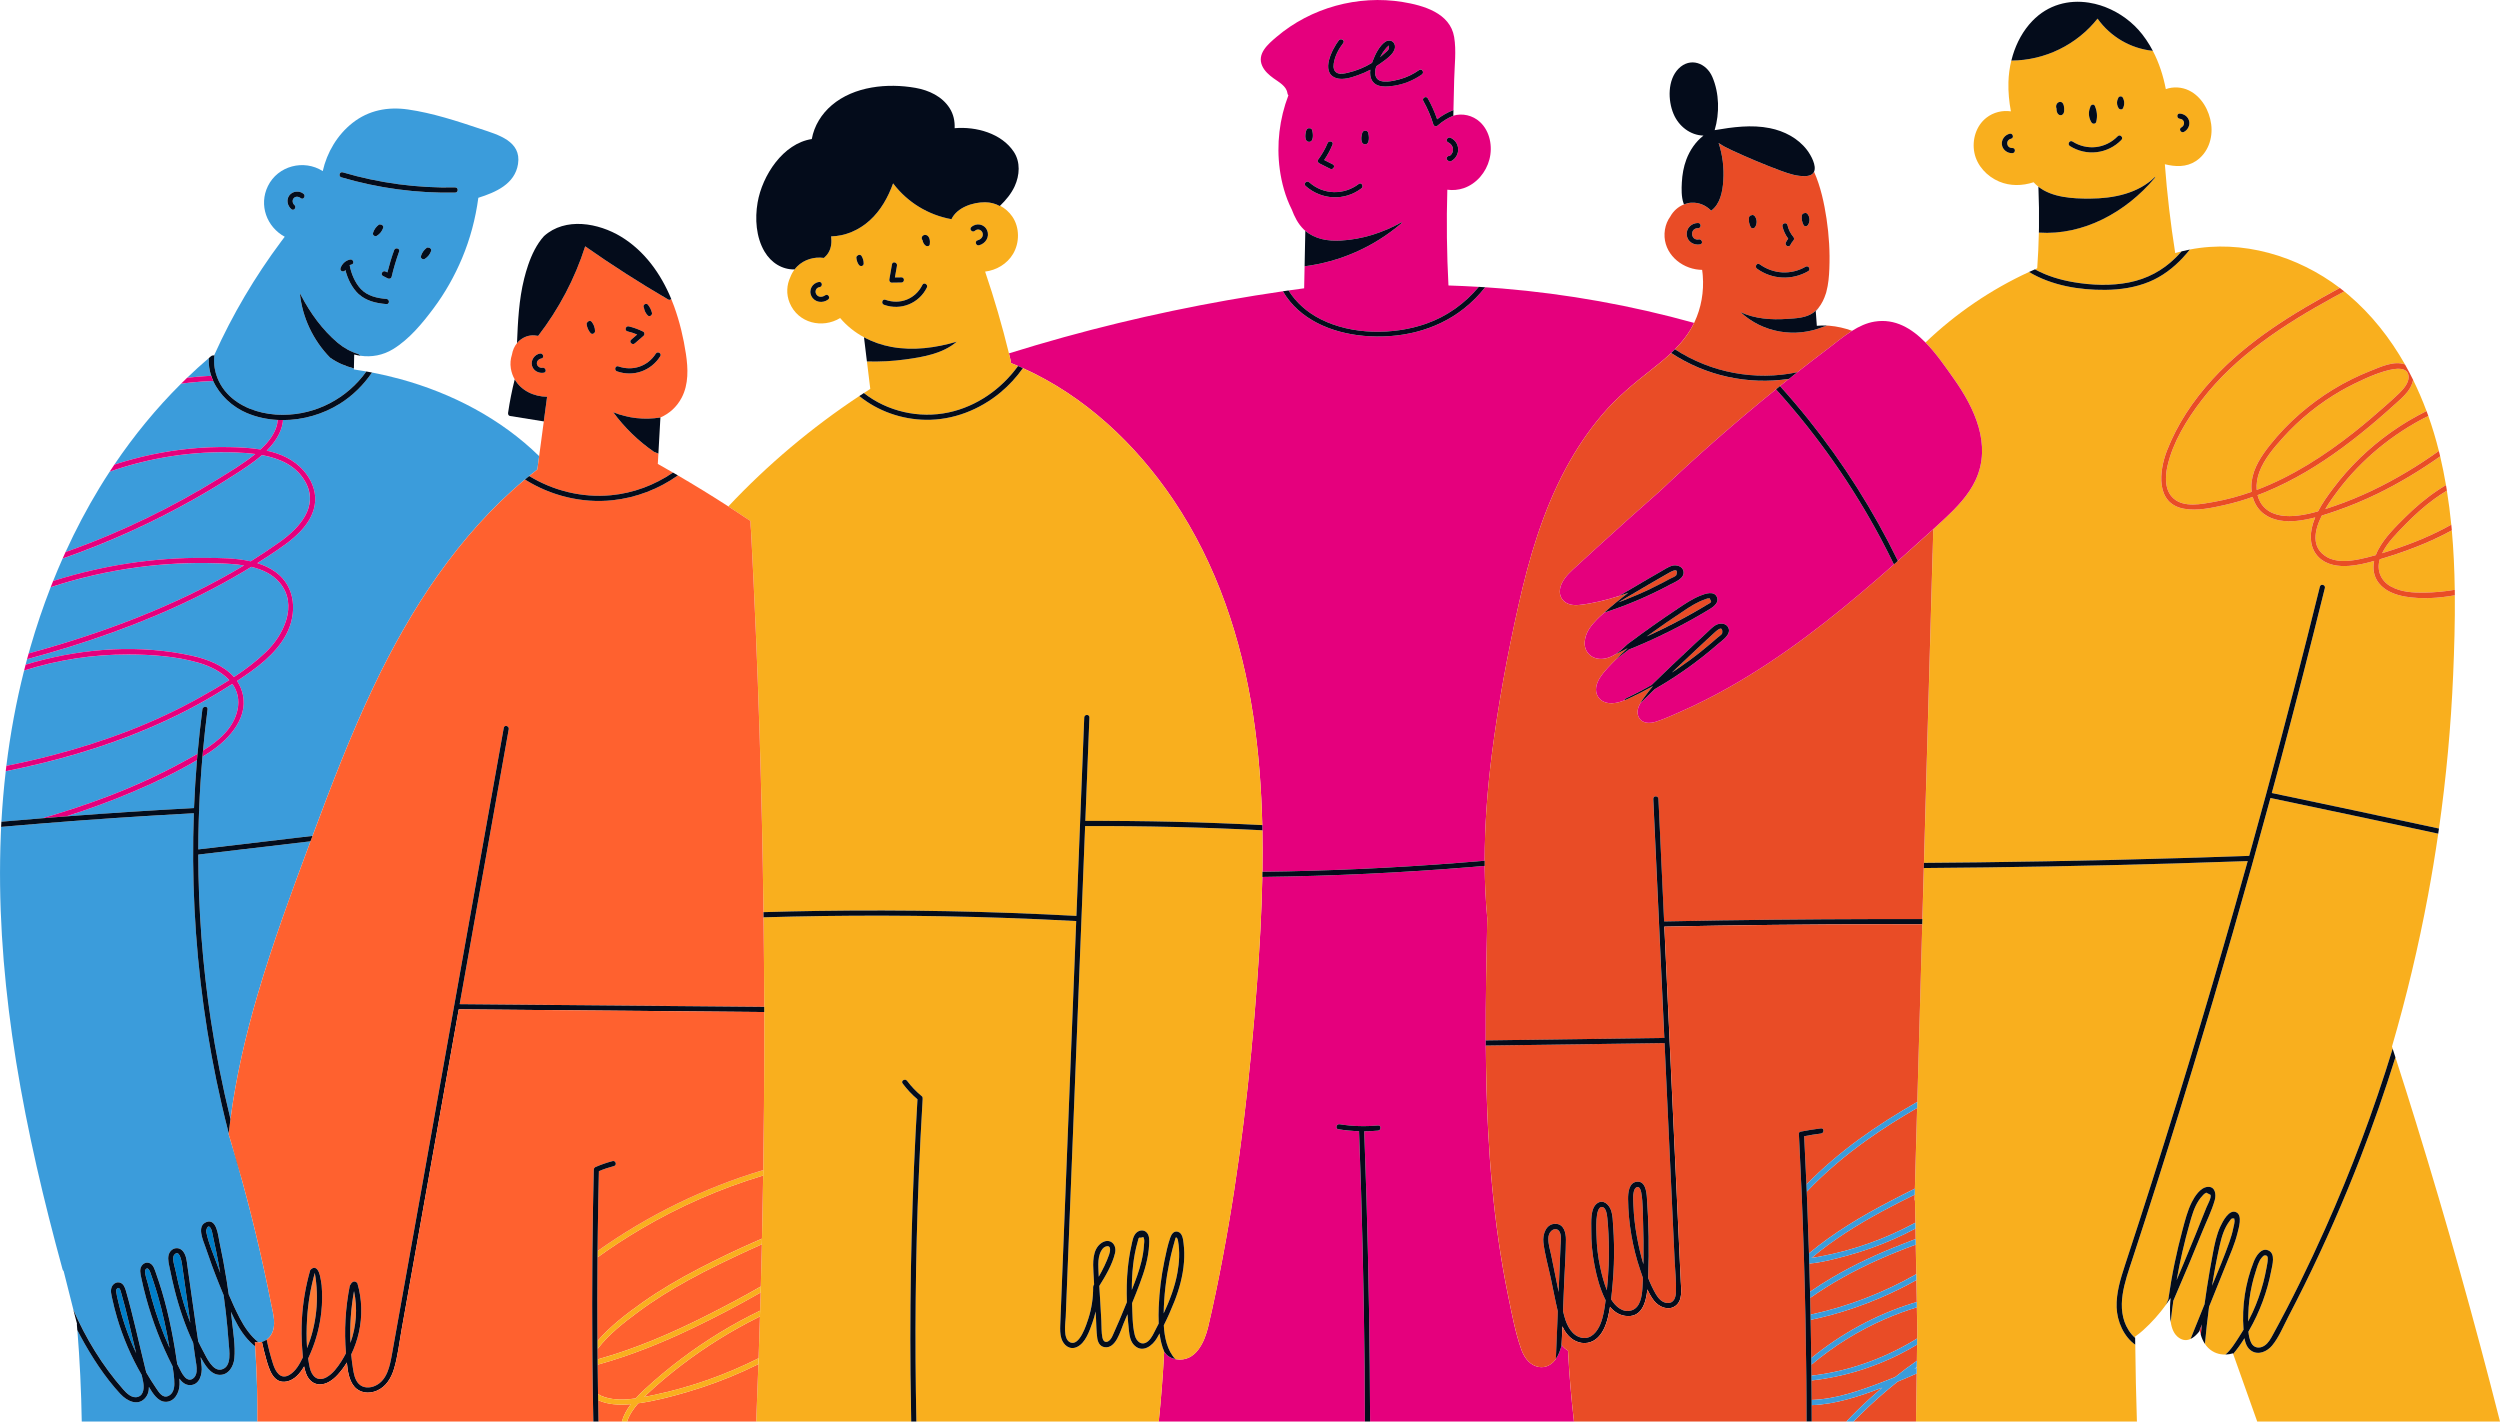
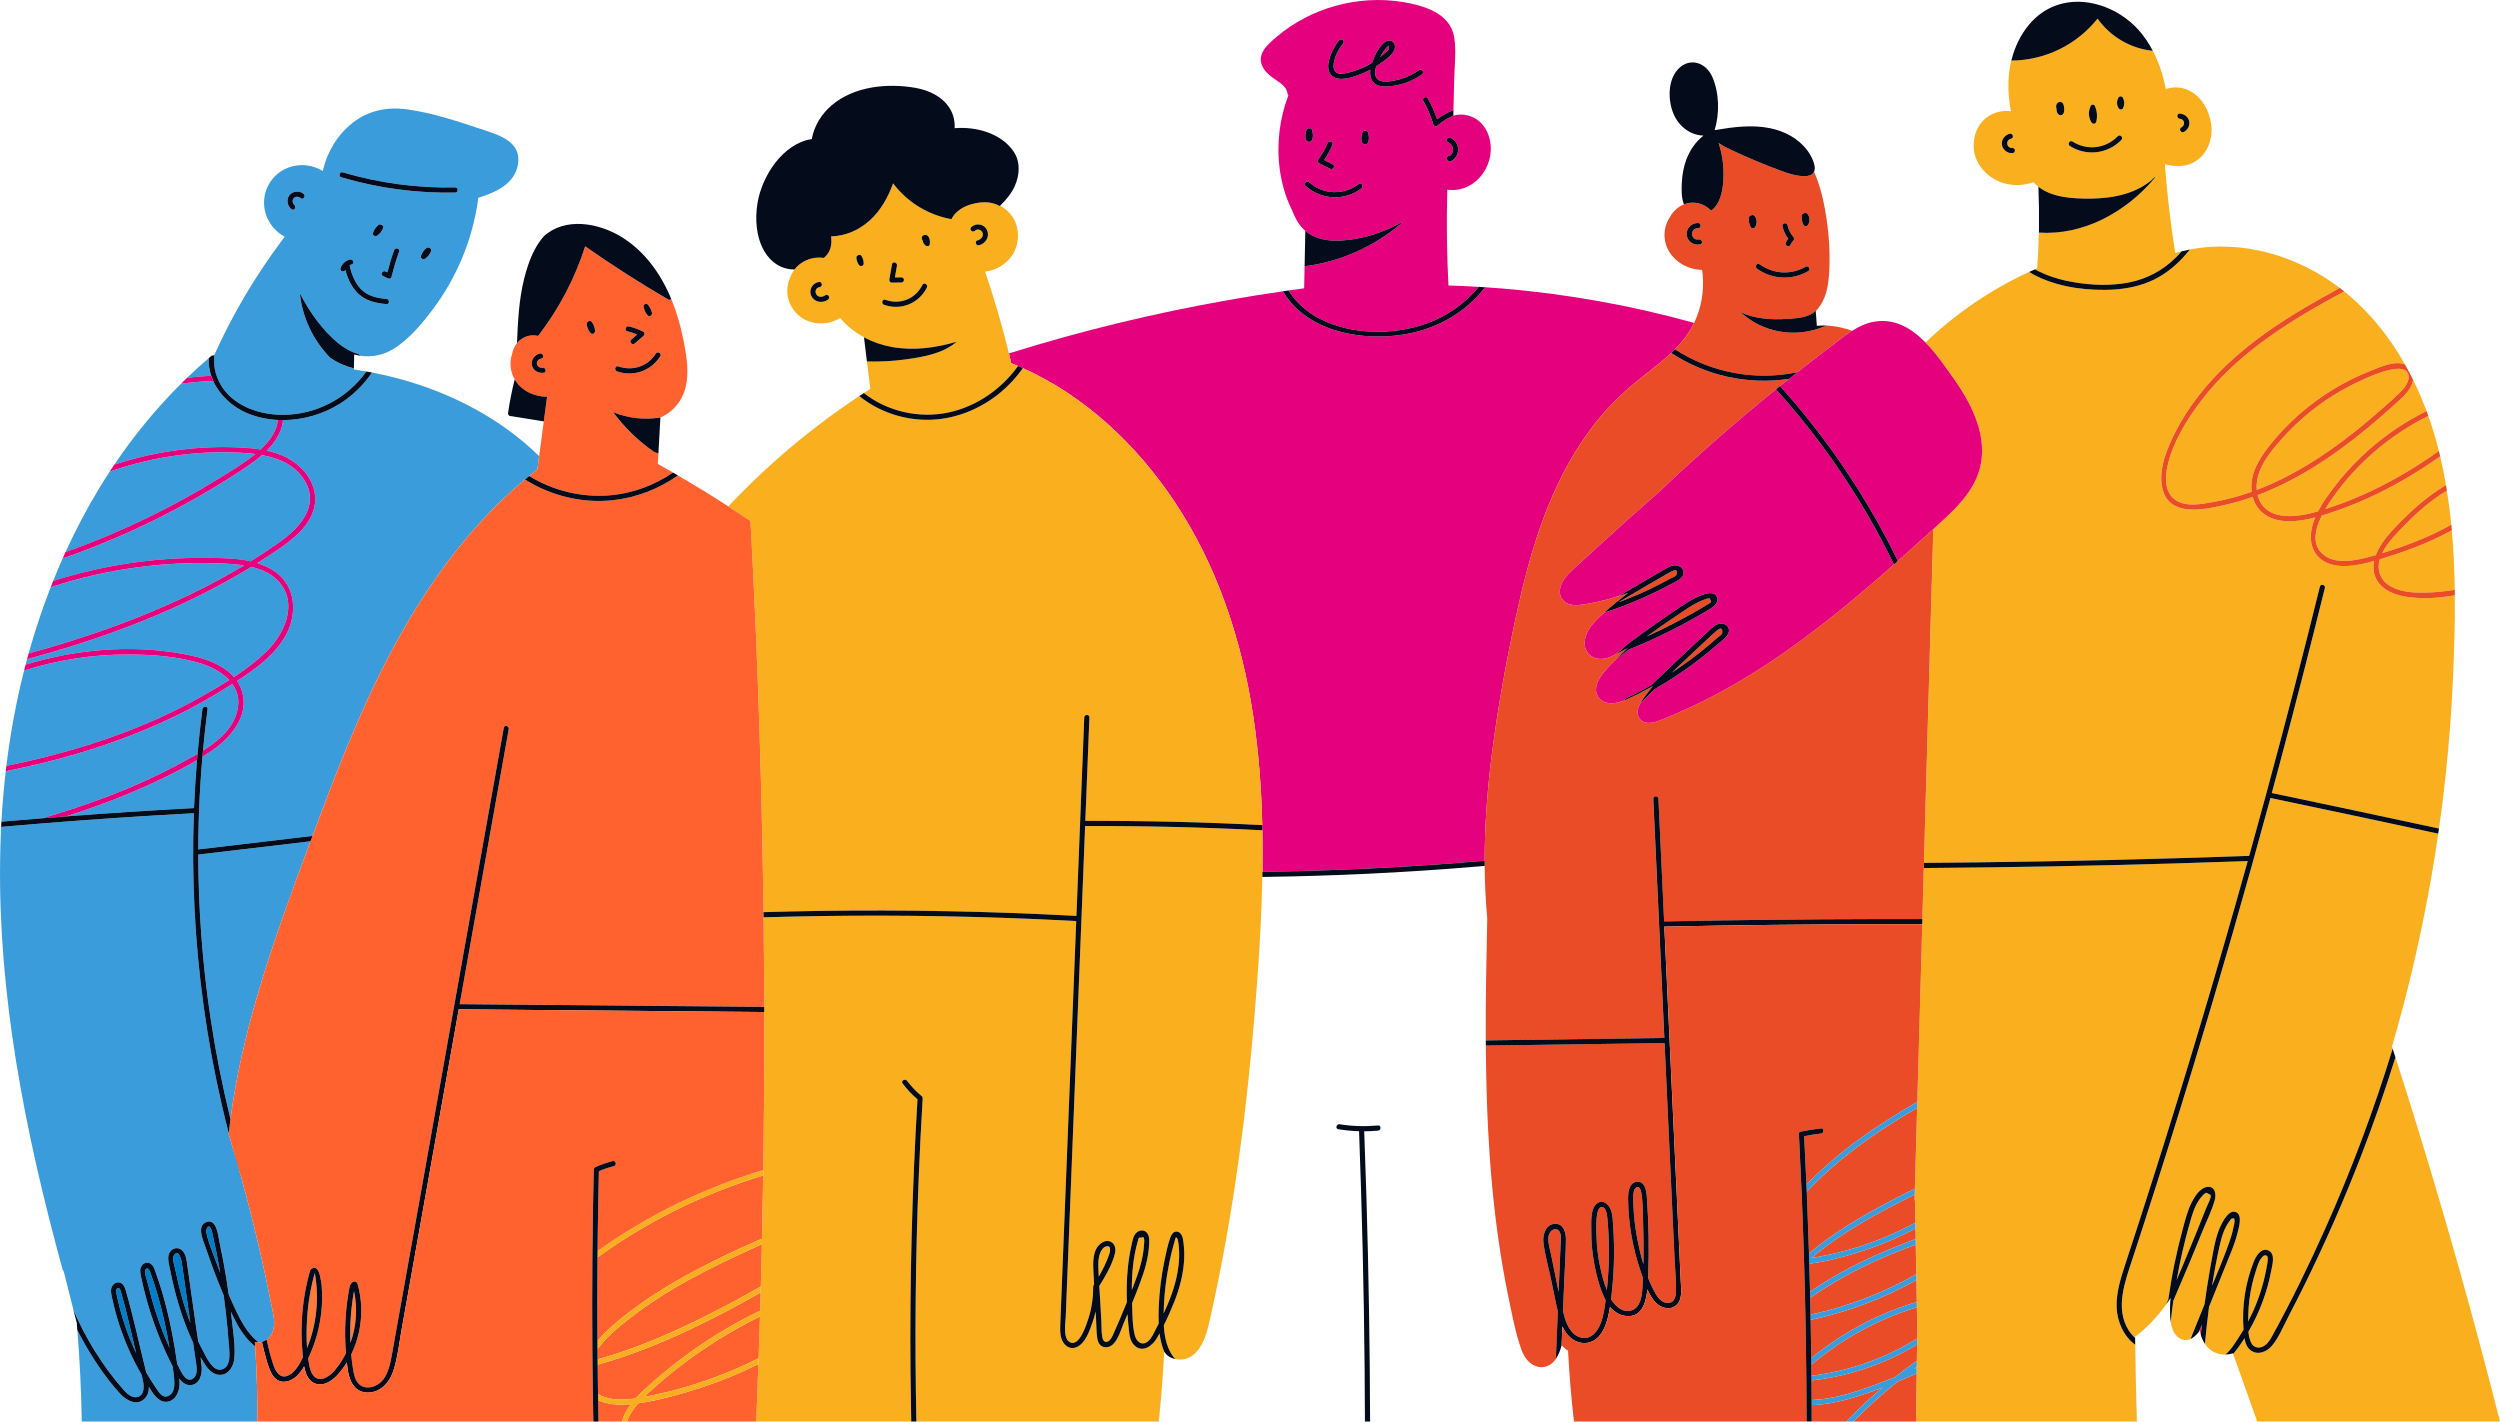
<svg xmlns="http://www.w3.org/2000/svg" id="Layer_1" data-name="Layer 1" viewBox="0 0 2418.33 1375.08">
  <defs>
    <style>
      .cls-1 {
        fill: #ff1f38;
      }

      .cls-2 {
        fill: #040c1b;
      }

      .cls-3 {
        fill: #e5007d;
      }

      .cls-4 {
        fill: #e94c26;
      }

      .cls-5 {
        fill: #f9af1e;
      }

      .cls-6 {
        fill: #ff8cae;
      }

      .cls-7 {
        fill: #007ec9;
      }

      .cls-8 {
        fill: #ff7b37;
      }

      .cls-9 {
        fill: #ff612f;
      }

      .cls-10 {
        fill: #3b9cdb;
      }
    </style>
  </defs>
  <path class="cls-5" d="M2047.51,1264.56c-.45-14.01,3.82-27.7,8.11-40.85,4.65-14.24,9.31-28.47,13.92-42.72,32.69-101.18,63.6-202.94,92.7-305.21,4.06-14.27,8.07-28.55,12.06-42.84-23.86.85-47.72,1.63-71.58,2.32-80.56,2.35-161.15,3.81-241.74,4.41-.34,12.27-.68,24.53-1.03,36.79l-.35,12.58-.14,5-4.79,171.83-.16,5.87-.89,32.03c-.43,15.34-.86,30.69-1.28,46.03-.05,1.93-.11,3.87-.16,5.8-.05,1.61-.09,3.22-.13,4.83.23.47.37,1.01.38,1.64.12,6.89.24,13.78.37,20.68.03,1.89.07,3.77.1,5.66.06,3.36.12,6.72.18,10.09.03,1.83.07,3.66.1,5.49.17,9.53.34,19.06.51,28.58.03,1.9.07,3.79.1,5.69.13,7.06.25,14.12.38,21.18.03,1.73.06,3.46.09,5.19.13,7.56.27,15.12.4,22.69l-.11,7.45-.08,5.91-.22,15.68-.09,6.16v.63s-.09,5.49-.09,5.49l-.66,46.45h213.69c-.8-24.77-1.33-49.54-1.59-74.32-11.09-7.87-17.54-22.54-17.98-36.2Z" />
  <path class="cls-5" d="M2134.48,1167.7c.82-2.07,5.15-9.72,3.73-11.97-1.36-.68-2.72-1.36-4.08-2.04l-.92.64c-1.02.4-1.84,1.48-2.58,2.24-1.45,1.49-2.72,3.13-3.85,4.87-4.35,6.71-6.52,14.59-8.68,22.21-5.1,17.98-9.28,36.2-12.55,54.58,2.42-5.7,4.84-11.4,7.22-17.12,7.41-17.74,14.65-35.54,21.72-53.42Z" />
  <path class="cls-5" d="M2059.42,273.22c17.36-3.42,32.63-11.51,45.18-23.96,1.99-1.97,3.89-4.01,5.73-6.11-1.46.36-2.92.74-4.37,1.14-.6.17-1.19.37-1.79.54-4.52-28.5-7.88-57.18-10.04-85.97,10.15,2.55,20.73,2.99,29.86-2.96,11.87-7.73,16.78-22.11,14.96-35.79-1.76-13.23-9.27-26.76-21.67-32.7-6.91-3.31-15.12-3.75-22.2-1.19-2.48-12.86-6.53-25.48-12.59-37.06-21.44-2.2-41.04-13.63-53.47-31.16-19.97,25.18-50.74,40.45-83.39,40.58-1.68,6.88-2.61,13.92-2.8,20.91-.26,9.53.67,18.94,2.38,28.23-8.26-1.23-16.97.91-23.71,6.18-10.07,7.88-14.05,21.52-11.61,33.83,2.5,12.64,12.29,22.95,23.93,27.88,10.73,4.55,22.53,4.25,33.36.68,1.42,1.59,2.96,3.03,4.6,4.32,13.23,10.4,32.99,11.58,49.9,11.49,22.61-.12,46.73-4.83,63.14-21.21-.06.48-.26.98-.67,1.46-27.76,32.95-68.94,55.52-111.88,52.62-.25,11.53-.77,23.05-1.59,34.55-.76.33-1.5.67-2.26,1.01,11.7,6.38,24.6,10.26,37.83,12.47,17.4,2.9,35.78,3.62,53.15.2ZM2108.64,109.88c4.22.31,8.02,3.03,9.01,7.29.96,4.17-1.34,8.52-5.05,10.45-2.86,1.48-5.38-2.84-2.52-4.32,4-2.07,3.42-8.07-1.43-8.42-3.2-.23-3.21-5.23,0-5ZM1946.67,148.17c-4.84.22-9.47-3.26-10.16-8.16-.68-4.91,2.81-9.5,7.53-10.64,3.13-.75,4.46,4.07,1.33,4.82-5.74,1.38-4.55,9.24,1.3,8.98,3.22-.15,3.2,4.86,0,5ZM2021.63,104.44c.08-.21.17-.39.28-.56.07-2.37,3.45-3.95,4.53-1.39,2.11,4.98,2.62,10.1,1.31,15.36-.54,2.16-3.45,2.35-4.57.6-2.68-4.2-3.28-9.33-1.55-14.01ZM1996.11,109.7c-.82,1.5-2.54,2.23-4.13,1.46-1.42-.68-2.14-2.15-2.46-3.78-.07-.21-.11-.43-.11-.68-.08-.59-.11-1.18-.11-1.76-.11-.32-.23-.64-.28-.9-.14-.78-.14-1.54.07-2.31.37-1.34,1.35-2.6,2.73-3.01,3.77-1.11,4.79,3.28,4.93,5.98.08,1.56.13,3.59-.64,5ZM2052.11,135.31c-13.26,13.61-33.78,16.08-49.86,5.91-2.72-1.72-.2-6.04,2.52-4.32,14.23,8.99,32.05,6.93,43.8-5.13,2.25-2.31,5.78,1.23,3.54,3.54ZM2053.68,104.63c-.84,1.79-3.39,1.45-4.32,0-1.51-2.36-1.89-5.19-1.14-7.88.09-.31.22-.56.38-.79.11-.49.28-.97.56-1.45.91-1.59,3.43-1.66,4.32,0,1.74,3.25,1.76,6.81.2,10.13Z" />
  <path class="cls-5" d="M2308.67,538.98c-2.22.68-4.44,1.37-6.68,2.04-3.21,10.9,1.03,21.08,11.22,26.56,9.75,5.24,21.3,5.84,32.13,5.69,9.88-.14,19.62-1.11,29.23-2.73-.27-19.23-1.13-38.45-2.85-57.55-8.25,4.53-16.75,8.62-25.4,12.32-12.29,5.25-24.88,9.76-37.65,13.68Z" />
  <path class="cls-5" d="M2260.15,494.07c-4.68,1.62-9.42,3.22-14.22,4.66-7.32,14.7-10.42,30.86,4.57,39.91,9,5.43,20.87,4.41,30.74,2.52,5.68-1.09,11.32-2.53,16.92-4.15.71-1.92,1.56-3.79,2.53-5.6,6.32-11.73,16.42-21.64,25.8-30.94,9.64-9.55,20.03-18.42,31.31-25.99,2.7-1.81,5.47-3.54,8.28-5.19-1.6-9.33-3.46-18.62-5.62-27.84-19.31,13.64-39.6,25.92-60.88,36.24-12.8,6.21-25.97,11.72-39.41,16.37Z" />
  <path class="cls-5" d="M2261.64,474.42c-3.5,4.62-8.17,10.98-12.3,18.02,3.19-1.03,6.35-2.12,9.48-3.2,24.21-8.38,47.36-19.58,69.34-32.71,10.62-6.34,20.94-13.14,31.02-20.31-2.84-11.4-6.23-22.74-10.19-33.89-34.09,16.96-64.37,41.76-87.35,72.09Z" />
  <path class="cls-5" d="M2129.71,387.1c-14.26,18.56-27.91,40.74-33.07,63.83-2.32,10.38-2.79,23.73,6.03,31.36,10.25,8.88,26.84,5.36,38.9,3.21,12.52-2.23,24.72-5.56,36.58-9.78-.42-3.29-.42-6.66,0-9.98,1.68-13.4,9.42-24.86,17.63-35.2,8.62-10.87,18.26-20.93,28.71-30.05,20.24-17.67,43.44-31.81,68.44-41.68,9.63-3.8,23-10.25,33.52-6.23-14.35-25.37-32.47-48.47-54.84-67.43-1.3-1.1-2.61-2.18-3.94-3.25-3.75,2.02-7.49,4.05-11.22,6.1-47.11,25.95-93.55,55.93-126.73,99.1Z" />
  <path class="cls-5" d="M2314.83,392.7c-5.17,4.67-10.4,9.28-15.7,13.81-10.79,9.23-21.87,18.13-33.3,26.55-22.87,16.83-47.29,31.69-73.57,42.58-2.81,1.16-5.64,2.27-8.49,3.34,1.2,4.85,3.63,9.34,7.61,12.89,8.53,7.6,21,8.12,31.78,6.83,6.46-.78,12.87-2.27,19.18-4.1,4.05-7.82,9.26-15.11,14.5-22.08,7.88-10.48,16.55-20.34,25.97-29.45,18.86-18.25,40.59-33.61,64.1-45.28.11-.06.23-.11.34-.16-3.82-10.26-8.14-20.33-12.97-30.14-.79,4.05-2.85,8.14-5.34,11.35-4.04,5.21-9.25,9.48-14.12,13.87Z" />
  <path class="cls-5" d="M2326.32,507.73c-7.94,8.16-16.95,16.95-22.02,27.42,3.53-1.1,7.05-2.23,10.54-3.37,19.3-6.32,38.5-14.2,56.35-24.24-1.09-11.03-2.49-22.01-4.24-32.93-4.24,2.54-8.36,5.27-12.34,8.18-10.17,7.42-19.51,15.93-28.28,24.94Z" />
  <path class="cls-5" d="M1911.09,464.34c-6.8,14.68-18.41,26.6-30.1,37.5-3.59,3.35-7.21,6.68-10.84,10-.21,7.73-.46,15.45-.67,23.16-1.05,37.72-2.1,75.43-3.16,113.15-1.73,62.17-3.47,124.35-5.2,186.52,17.39-.13,34.77-.28,52.16-.5,87.5-1.06,174.99-3.17,262.44-6.28,5.45-19.58,10.84-39.17,16.16-58.79.02-.42.13-.83.33-1.21,18.06-66.61,35.37-133.41,51.9-200.42.77-3.13,5.59-1.79,4.82,1.33-13.91,56.37-28.36,112.6-43.35,168.69-2.64,9.87-5.31,19.74-7.98,29.6,53.93,11.3,107.83,22.76,161.7,34.37,7-49.25,11.59-98.85,13.7-148.55,1.09-25.5,1.86-51.29,1.63-77.08-16.01,2.87-32.44,3.9-47.99,1.26-9.52-1.62-19.54-5.34-25.65-13.2-4.96-6.39-5.91-13.94-4.44-21.28-8,2.27-16.12,4.17-24.37,4.78-10.27.76-21.57-.76-29.2-8.32-8.68-8.61-9.07-21.22-5.68-32.31.65-2.13,1.42-4.21,2.28-6.26-5.88,1.54-11.83,2.74-17.85,3.35-10.9,1.09-22.83.03-31.84-6.78-5.52-4.18-9.05-10-10.79-16.4-8.7,3.07-17.56,5.67-26.56,7.7-12.62,2.84-27.05,6.11-39.97,3.74-27.77-5.09-24.06-36.62-16.33-56.44,9.93-25.43,25.29-48.35,43.66-68.45,34.59-37.84,78.63-64.45,123.44-88.69-40.82-31.05-94.31-47-145.04-37.16-2.19,2.72-4.46,5.39-6.84,7.95-9.15,9.84-19.92,18.03-32.37,23.2-13.42,5.57-28.03,7.73-42.5,7.87-25.14.24-52-4.18-73.84-17.31-36.89,17.03-70.83,40.12-100.16,68.22,10.65,10.84,19.61,24.1,27.42,35.11,19.97,28.16,36.87,63.82,21.06,97.92Z" />
  <path class="cls-5" d="M2276.81,418.44c10.09-7.97,19.91-16.28,29.52-24.82,4.92-4.37,9.94-8.7,14.62-13.32,3.92-3.86,9.15-9.7,8.99-15.66-.58-22.04-57.13,8.6-65.35,13.33-21.11,12.15-40.24,27.59-56.51,45.71-8.72,9.71-17.81,20.38-22.47,32.74-2.07,5.48-3.12,11.63-2.64,17.54,34.04-12.89,65.35-33.01,93.84-55.51Z" />
  <path class="cls-5" d="M2337.49,1087.19c-6.64-21.52-13.42-42.99-20.32-64.43-10.13,32.5-21.33,64.67-33.63,96.42-16.37,42.27-34.61,83.81-54.69,124.44-5.06,10.25-10.24,20.44-15.54,30.57-4.7,8.99-8.87,19.42-15.36,27.3-4.7,5.7-13.02,9.66-19.94,5.3-4.23-2.66-6-7.38-6.87-12.28-3.3,5.31-6.9,10.5-10.95,15.16,3.66,10.27,7.31,20.55,10.97,30.82,4.1,11.53,8.21,23.06,12.31,34.59h234.85c-24.49-96.63-51.43-192.64-80.84-287.89Z" />
  <path class="cls-5" d="M2165.17,1294.41c1.77-2.67,3.47-5.39,5.1-8.15-.01-.19-.03-.38-.04-.56-1.65-22.09,1.76-44.67,9.93-65.27,2.05-5.18,7.12-13.8,14.03-10.9,7.36,3.09,3.88,14.26,2.81,19.93-3.81,20.13-11.1,39.65-21.29,57.41-.24.42-.49.84-.74,1.27.37,3.95,1.15,7.74,2.75,10.9,2.6,5.16,8.26,5.66,12.8,2.67,3.74-2.47,6.01-6.69,8.11-10.52,18.23-33.27,34.89-67.46,50.39-102.08,25.42-56.79,47.27-115.16,65.5-174.64-.23-.71-.45-1.41-.68-2.12,14.04-48.15,25.7-96.99,34.88-146.3,3.69-19.8,6.97-39.68,9.87-59.62-54.06-11.65-108.15-23.16-162.28-34.49-23.72,87.37-48.75,174.38-75.09,261-14.99,49.31-30.41,98.48-46.24,147.53-4.01,12.42-8.04,24.82-12.11,37.22-3.72,11.35-7.83,22.76-9.58,34.62-1.75,11.8-.82,23.97,5.67,34.24,1.81,2.87,4,5.48,6.47,7.7,0-.47-.01-.94-.02-1.41,2.76-1.8,5.34-3.93,7.67-6.02,8.31-7.47,15.72-15.81,22.23-24.81.73-1.68,1.47-3.36,2.2-5.04,1.66-11.7,3.67-23.36,6.06-34.94,2.24-10.86,4.81-21.65,7.69-32.36,2.43-9.02,4.7-18.35,8.94-26.73,2.85-5.65,8.26-14.23,15.33-14.82,7.42-.63,8.45,7.35,6.92,12.75-2.96,10.48-8.11,20.77-12.2,30.86-4.16,10.27-8.37,20.51-12.64,30.73-5,11.96-10.08,23.88-15.23,35.77-.97,6.9-1.81,13.81-2.53,20.74.93,6.04,3.06,11.78,7.88,15.11,4.03,2.79,7.85,2.72,11.28,1.14,4.51-11.18,9.01-22.37,13.52-33.55.72-5.25,1.48-10.49,2.29-15.73,1.74-11.29,3.68-22.55,5.82-33.77,1.68-8.83,3.47-17.73,7.29-25.92,2.17-4.64,8.49-17.09,15.45-13.52,6.06,3.11,2.19,15.39,1.01,20.14-2.6,10.54-7.08,20.56-11.13,30.61-4.34,10.78-8.68,21.55-13.02,32.33-1.11,2.76-2.23,5.52-3.34,8.29-1.56,11.94-2.87,23.92-4,35.88.95,1.41,2.03,2.73,3.25,3.94,4.64,4.56,10.55,6.52,16.56,6.38,5.3-4.24,9.7-11.71,12.47-15.88Z" />
  <path class="cls-1" d="M2127.12,1288.32c.31-.38.6-.76.89-1.15.2,1.34.5,2.66.86,3.96.36-3.32.73-6.64,1.13-9.96-.96,2.38-1.92,4.76-2.88,7.15Z" />
  <path class="cls-5" d="M2189.37,1240.49c1.22-4.63,2.26-9.31,3.11-14.03.46-2.58,1.07-5.28,1.17-7.9.07-1.94.32-4.73-3.4-4.11-.7.12-2.03,1.68-2.42,2.13-3.16,3.63-4.51,9.3-5.96,13.79-1.32,4.06-2.46,8.19-3.41,12.35-2.2,9.61-3.41,19.41-3.61,29.26-.04,1.97-.11,4.1-.15,6.32,1.55-2.96,3.03-5.95,4.41-8.99,4.24-9.29,7.66-18.95,10.26-28.82Z" />
  <path class="cls-5" d="M2160.33,1188.02c.37-1.9,1.74-6.34,1.05-8.28-.49-1.39,1.01-.86-1.27-1.11-1.75-.2-2.17,1-3.13,2.23-5.29,6.81-7.84,15.24-9.7,23.54-2.92,12.99-5.37,26.13-7.46,39.35,5.86-14.12,11.83-28.25,16.85-42.65,1.49-4.27,2.8-8.63,3.67-13.07Z" />
  <path class="cls-3" d="M1277.28,308.65c30.39,15.47,70.46,15.6,102.25,4.48,19.95-6.98,37.53-19.53,50.94-35.64-9.77-.58-19.55-1.03-29.33-1.34-1.63-30.85-1.99-61.75-1.1-92.63,5.33.72,10.83.25,15.99-1.54,12.31-4.29,21.47-15.27,24.73-27.76,3.25-12.45.58-27.26-9.15-36.23-7.06-6.5-17-8.7-25.78-6.09,0,0,0,0,0,0-5.45,2.32-10.57,5.5-15.14,9.53-1.41,1.25-3.61.77-4.18-1.1-2.41-7.92-5.64-15.44-9.71-22.65-1.59-2.81,2.73-5.33,4.32-2.52,3.66,6.49,6.67,13.23,9.06,20.26,4.84-3.76,10.16-6.75,15.79-8.92.24-9.89.48-19.77.71-29.66.32-13.37,2.18-27.78-.03-41.03-3.88-23.27-29.79-30.61-49.86-33.88-43.09-7.03-88.72,5.48-121.99,33.81-8.13,6.92-19.2,16.21-13.79,28.07,2.28,5.01,6.56,8.75,10.94,11.92,5.02,3.63,12.5,7.52,13.4,14.37.11.87.46,1.57.95,2.12-8.64,22.66-11.6,47.42-8.34,71.57,1.72,12.75,5.39,26.66,11.6,38.83,2.65,7,5.92,13.67,11.4,19.1.55.55,1.12,1.07,1.71,1.57,9.33,8.04,22.08,10.11,34.14,9.44,20.85-1.16,41.14-7.65,59.28-17.89-.05.51-.28,1.02-.79,1.45-26.44,22.58-58.97,36.93-93.32,41.31-.14,7.1-.29,14.19-.43,21.28-5.06.68-10.11,1.37-15.16,2.09,7.43,11.9,18.3,21.26,30.89,27.67ZM1400.7,137.59c-2.92-1.36-.37-5.67,2.52-4.32,9.56,4.46,9.73,17.54.62,22.57-1.04.57-2.15.34-3.03-.39-.22-.18-.44-.37-.66-.55-2.08-1.73.09-4.48,2.3-4.11,4.82-3.63,3.95-10.54-1.75-13.2ZM1275.07,154.45c3.68-4.96,6.77-10.27,9.14-15.97,1.22-2.93,6.05-1.64,4.82,1.33-2.2,5.31-4.86,10.28-8.09,14.99,2.76,1.39,5.51,2.79,8.27,4.18,2.88,1.45.34,5.77-2.52,4.32l-10.72-5.42c-1.11-.56-1.67-2.38-.9-3.42ZM1263.71,125.88c.47-1.18,1.53-2.03,2.84-1.79,1.11-.14,2.3.35,2.73,1.71.9,2.86,1.94,11.85-3.2,11.38-4.74-.44-3.52-8.43-2.37-11.31ZM1316.94,182.24c-16.4,12.45-38.77,11.22-54.05-2.39-2.41-2.15,1.14-5.67,3.54-3.54,13.74,12.24,33.43,12.66,47.99,1.61,2.57-1.95,5.05,2.4,2.52,4.32ZM1320.24,139.57c-4.74-.44-3.52-8.43-2.37-11.31.47-1.18,1.53-2.03,2.84-1.79,1.11-.14,2.3.35,2.73,1.71.9,2.86,1.94,11.85-3.2,11.38ZM1348.42,82.94c-6.95,1.05-16.78,2.09-21.1-4.92-1.95-3.17-2.24-6.9-1.74-10.58-3.82,2.04-7.8,3.8-11.89,5.23-6.4,2.25-14.87,5.19-21.6,2.68-15.13-5.65-3.07-28.37,2.96-36.29,1.93-2.53,6.27-.04,4.32,2.52-4.4,5.77-8.15,12.6-9.2,19.88-.53,3.66-.15,7.79,3.85,9.31,3,1.14,6.72.27,9.71-.41,8.27-1.88,16.25-5.15,23.5-9.6.15-.44.31-.88.46-1.31,2.4-6.51,6.48-15.1,12.44-19.12,4.51-3.05,9.91.2,9.25,5.7-.77,6.44-9.42,11.92-14.19,15.39-1.29.94-2.62,1.83-3.96,2.69-1.21,4.02-1.64,8.28.41,11.37,3.94,5.95,16.54,2.72,22.07,1.26,6.94-1.83,13.31-4.96,19.18-9.06,2.65-1.85,5.14,2.49,2.52,4.32-8.07,5.64-17.24,9.45-26.99,10.92Z" />
  <path class="cls-3" d="M1343.04,47.94c1.04-3.66.83-4.65-.63-2.98-.7.58-1.33,1.24-1.88,1.97-2.2,2.54-4.04,5.46-5.59,8.44,1.64-1.3,3.24-2.67,4.77-4.1.89-.83,2.74-2.23,3.33-3.33Z" />
  <path class="cls-3" d="M977.81,351.15c1.72.69,3.44,1.39,5.15,2.11.62.26,1.23.54,1.84.8,1.57.67,3.13,1.35,4.69,2.05,59.79,26.94,109.09,73.32,145.52,127.42,42.04,62.44,66.02,134.62,77.25,208.7,5.32,35.13,7.96,70.49,8.8,105.92.04,1.67.07,3.34.1,5.01.25,13.37.24,26.75.04,40.12,8.42-.11,16.84-.24,25.26-.42,63.33-1.35,126.62-4.8,189.72-10.27-.02-34.22,2.58-68.45,6.88-102.41,6.16-48.64,15.14-97.07,25.88-144.9,10.2-45.43,23.48-90.61,45.56-131.82,9.99-18.66,21.78-36.39,35.52-52.51,13.98-16.41,30.18-29.86,47.11-43.08,6.69-5.23,13.32-10.61,19.46-16.43,1.23-1.17,2.45-2.36,3.64-3.57,7.38-7.51,13.85-15.81,18.53-25.52-60.65-16.87-122.84-28.05-185.59-33.27-5.5-.46-11-.85-16.51-1.21-6.06,7.75-13.05,14.77-20.82,20.87-27.46,21.53-62.55,29.23-96.93,26.13-30.62-2.76-62.14-15.75-77.91-43.1-71.47,10.4-142.28,25.16-211.9,44.43-17.79,4.92-35.49,10.15-53.11,15.64.61,2.51,1.23,5.02,1.82,7.54.15.65.13,1.25,0,1.79Z" />
-   <path class="cls-3" d="M1510.64,1301.11s-.03.1-.04.14c-1.17,4.69-2.88,9.31-5.54,13.21-.3.44-.6.87-.93,1.29-4.46,5.75-11.41,8.34-18.43,5.82-7.53-2.71-11.83-9.69-14.35-16.9-5.69-16.29-8.91-33.91-12.4-50.78-3.65-17.64-6.71-35.4-9.28-53.23-5.06-35.12-8.25-70.49-10.11-105.92-1.46-27.76-2.12-55.55-2.3-83.34-.01-1.67-.02-3.33-.03-5-.18-39.4.59-78.82,1.44-118.21-1.56-16.84-2.35-33.71-2.49-50.59-4.44.39-8.88.77-13.32,1.14-67.12,5.51-134.42,8.68-201.76,9.54-.65,34.12-2.6,68.25-5.09,102.22-6.53,89.27-16.66,178.38-33.32,266.36-4.22,22.25-8.75,44.47-13.96,66.52-3.49,14.76-12.15,34.41-30.89,31.48-.34-.05-.65-.13-.98-.2-4.9-1-8.28-3.49-10.58-6.86-.04-.07-.1-.13-.14-.19-1.17,22.53-2.92,45.03-5.24,67.47h199.43c-.05-17.46-.15-34.92-.31-52.37-.72-75.98-2.51-151.96-5.35-227.89,0-.19,0-.37.03-.55-6.73-.2-13.45-.84-20.15-1.92-3.17-.51-1.82-5.33,1.33-4.82,12.31,1.99,24.71,2.34,37.12,1.18,3.21-.3,3.18,4.7,0,5-4.47.42-8.94.62-13.39.63.03.15.06.31.07.48.81,21.55,1.53,43.11,2.17,64.67,2.12,71.85,3.27,143.72,3.5,215.6h197.2c-2.67-22.77-4.59-45.62-5.73-68.51-2.35-1.4-4.44-3.25-6.18-5.45Z" />
  <path class="cls-5" d="M1221.16,803.16c-57.11-2.92-114.3-4.29-171.49-4.08-.58,14.8-1.17,29.61-1.75,44.41-3.49,88.36-6.98,176.72-10.47,265.07-1.75,44.18-3.49,88.36-5.24,132.54l-1.3,32.89c-.24,6-2.98,21.4,4.46,24.59,8.96,3.85,15.6-17.4,17.4-22.94,3.21-9.9,4.71-20.16,4.66-30.57,0-.27.04-.52.11-.74.03-.36.14-.74.38-1.12.15-.24.3-.48.45-.72-.21-3.78-.43-7.56-.64-11.34-.52-9.28-1.21-22.24,7.35-28.49,8.01-5.85,15.65.61,13.5,9.6-2.63,11.01-9.13,22.05-15.21,31.68.33,5.32.68,10.64.98,15.95.34,5.95.67,11.9,1.01,17.84.3,5.3-.04,11.13,1.06,16.32,1.09,5.11,4.96,5.25,8.03,1.17,1.33-1.77,2.17-4.06,3.08-6.07,1.87-4.11,3.68-8.25,5.45-12.41,2.42-5.68,4.77-11.39,7.09-17.11-.39-11.14-.2-22.3.95-33.39.73-7.1,1.82-14.17,3.38-21.13.96-4.27,1.67-10.01,5.25-13,2.95-2.46,7.27-2.66,9.86.43,2.56,3.05,2.27,7.63,2.09,11.33-.62,13.04-4.47,25.64-9.05,37.79-2.4,6.35-4.9,12.67-7.46,18.96,0,.2.01.41.02.61.39,9.79.21,20.81,2.6,30.34,1.59,6.34,7.08,10.96,13.06,5.68,3.36-2.96,5.27-7.6,7.29-11.5.94-1.8,1.86-3.61,2.78-5.43-.26-5.6-.17-11.05.03-15.89.6-14.92,2.43-29.81,5.44-44.43,1.56-7.58,3.17-15.44,5.72-22.77,1.12-3.2,3.36-6.85,7.37-5.71,4.48,1.27,5.02,7.31,5.49,11.01.77,6.11.88,12.27.41,18.41-1.01,13.17-4.53,26-9.35,38.26-3.02,7.69-6.42,15.34-10.16,22.79.54,11.43,3.32,24.52,11.09,32.67.33.07.64.15.98.2,18.74,2.93,27.4-16.72,30.89-31.48,5.21-22.04,9.74-44.26,13.96-66.52,16.67-87.98,26.79-177.09,33.32-266.36,2.49-33.97,4.44-68.1,5.09-102.22.03-1.67.06-3.33.08-5,.21-13.38.21-26.76-.04-40.12Z" />
  <path class="cls-5" d="M1106.56,1204.78c.1-1.69.73-5.1-.06-6.72.08-1.36-.72-1.65-2.4-.86-.75.02-1.5.04-2.24.06-.59.39-1.03,2.77-1.3,3.69-4.36,15.01-5.7,31.04-5.72,46.81.08-.19.15-.38.23-.57,3.5-8.8,6.84-17.71,9.07-26.93,1.23-5.08,2.11-10.25,2.42-15.47Z" />
  <path class="cls-5" d="M1069.73,1205.79c-2.93.92-4.75,4.19-5.74,6.9-1.58,4.34-1.64,9.08-1.5,13.64.09,2.9.22,5.8.36,8.7,3.92-6.85,7.44-13.99,10.03-21.38.88-2.51,2.63-9.69-3.15-7.86Z" />
-   <path class="cls-5" d="M917.65,398.95c27.19-5.83,50.97-22.57,67.14-44.89-.61-.26-1.22-.54-1.84-.8-1.71-.72-3.43-1.42-5.15-2.11.13-.54.15-1.13,0-1.79-.59-2.52-1.21-5.03-1.82-7.54-6.52-26.69-14.21-53.07-23.04-79.09,10.97-1.38,21.24-7.39,27-17.08,6.45-10.85,6.52-25.57-.66-36.1-3.02-4.43-7.14-8.05-11.84-10.56-.11.1-.21.2-.32.3-4.16-2.33-9.04-3.61-14.13-3.65-11.81-.09-27.23,4.98-32.6,16.37-22.33-3.98-42.59-16.27-56.46-34.65-4.84,13.45-11.93,26.22-22.61,35.87-10.36,9.36-23.54,15.14-37.32,15.4.61,5.46.27,10.97-2.61,15.77-1.16,1.92-2.66,3.59-4.38,5.07-9.23-1.36-19.09,1.52-25.79,8.17-.94.93-1.79,1.93-2.59,2.98-1.74,2.28-3.11,4.81-4.12,7.48-3.51,7.49-4.15,16.4-.66,24.85,8.2,19.83,31.77,25.15,48.87,14.7,6.43,7.66,14.32,13.88,23.07,18.61,8.26,4.46,17.28,7.58,26.58,9.3,21.17,3.91,42.64.94,63.13-5.03-13.48,11.61-32.65,14.85-49.75,17.17-12.34,1.67-24.74,2.29-37.12,1.93,1.07,8.85,2.14,17.71,3.22,26.56-2.07,1.32-4.13,2.67-6.18,4.01,22.82,17.87,53.56,24.84,82.01,18.74ZM801.05,289.77c-5.28,3.87-12.98,2.83-16.09-3.25-3.07-5.98.83-12.89,7.39-13.76,3.2-.42,3.64,4.56.45,4.98-3.57.47-5.01,4.44-2.95,7.27,2.05,2.82,5.79,2.51,8.34.65,2.59-1.9,5.46,2.2,2.85,4.11ZM830.81,256.2c-1.46-2.04-2.2-4.38-2.43-6.86-.08-.85.43-1.61,1.13-2.07,1.06-1.07,2.98-1.14,3.93.42,1.34,2.2,2.02,4.68,2.03,7.25,0,2.65-3.28,3.17-4.66,1.26ZM860.29,270.24c.86-4.87,1.71-9.74,2.57-14.62.56-3.17,5.37-1.82,4.82,1.33-.67,3.8-1.34,7.61-2,11.41,2.1-.03,4.2-.06,6.3-.09,3.22-.04,3.21,4.96,0,5-3.09.04-6.18.08-9.27.13-1.75.02-2.68-1.61-2.41-3.16ZM896.62,278.08c-7.6,15.46-25.28,22.56-41.48,16.72-3.01-1.08-1.7-5.91,1.33-4.82,14.25,5.13,29.16-.85,35.84-14.43,1.42-2.89,5.73-.35,4.32,2.52ZM899.41,236.36c-.33,2.04-2.9,2.16-4.18,1.1-1.59-1.31-2.51-3.13-2.8-5.08-.65-.73-.96-1.75-.74-2.71.42-1.86,2.37-2.87,4.18-2.37,3.54.99,4.02,6.08,3.54,9.05ZM939.57,219.69c4.86-4.49,12.66-3.06,15.3,3.13,2.68,6.28-1.45,12.86-7.8,14.44-3.13.78-4.45-4.04-1.33-4.82,3.07-.77,5.69-3.45,4.84-6.82-.86-3.4-4.83-4.83-7.47-2.39-2.36,2.18-5.91-1.35-3.54-3.54Z" />
+   <path class="cls-5" d="M917.65,398.95c27.19-5.83,50.97-22.57,67.14-44.89-.61-.26-1.22-.54-1.84-.8-1.71-.72-3.43-1.42-5.15-2.11.13-.54.15-1.13,0-1.79-.59-2.52-1.21-5.03-1.82-7.54-6.52-26.69-14.21-53.07-23.04-79.09,10.97-1.38,21.24-7.39,27-17.08,6.45-10.85,6.52-25.57-.66-36.1-3.02-4.43-7.14-8.05-11.84-10.56-.11.1-.21.2-.32.3-4.16-2.33-9.04-3.61-14.13-3.65-11.81-.09-27.23,4.98-32.6,16.37-22.33-3.98-42.59-16.27-56.46-34.65-4.84,13.45-11.93,26.22-22.61,35.87-10.36,9.36-23.54,15.14-37.32,15.4.61,5.46.27,10.97-2.61,15.77-1.16,1.92-2.66,3.59-4.38,5.07-9.23-1.36-19.09,1.52-25.79,8.17-.94.93-1.79,1.93-2.59,2.98-1.74,2.28-3.11,4.81-4.12,7.48-3.51,7.49-4.15,16.4-.66,24.85,8.2,19.83,31.77,25.15,48.87,14.7,6.43,7.66,14.32,13.88,23.07,18.61,8.26,4.46,17.28,7.58,26.58,9.3,21.17,3.91,42.64.94,63.13-5.03-13.48,11.61-32.65,14.85-49.75,17.17-12.34,1.67-24.74,2.29-37.12,1.93,1.07,8.85,2.14,17.71,3.22,26.56-2.07,1.32-4.13,2.67-6.18,4.01,22.82,17.87,53.56,24.84,82.01,18.74M801.05,289.77c-5.28,3.87-12.98,2.83-16.09-3.25-3.07-5.98.83-12.89,7.39-13.76,3.2-.42,3.64,4.56.45,4.98-3.57.47-5.01,4.44-2.95,7.27,2.05,2.82,5.79,2.51,8.34.65,2.59-1.9,5.46,2.2,2.85,4.11ZM830.81,256.2c-1.46-2.04-2.2-4.38-2.43-6.86-.08-.85.43-1.61,1.13-2.07,1.06-1.07,2.98-1.14,3.93.42,1.34,2.2,2.02,4.68,2.03,7.25,0,2.65-3.28,3.17-4.66,1.26ZM860.29,270.24c.86-4.87,1.71-9.74,2.57-14.62.56-3.17,5.37-1.82,4.82,1.33-.67,3.8-1.34,7.61-2,11.41,2.1-.03,4.2-.06,6.3-.09,3.22-.04,3.21,4.96,0,5-3.09.04-6.18.08-9.27.13-1.75.02-2.68-1.61-2.41-3.16ZM896.62,278.08c-7.6,15.46-25.28,22.56-41.48,16.72-3.01-1.08-1.7-5.91,1.33-4.82,14.25,5.13,29.16-.85,35.84-14.43,1.42-2.89,5.73-.35,4.32,2.52ZM899.41,236.36c-.33,2.04-2.9,2.16-4.18,1.1-1.59-1.31-2.51-3.13-2.8-5.08-.65-.73-.96-1.75-.74-2.71.42-1.86,2.37-2.87,4.18-2.37,3.54.99,4.02,6.08,3.54,9.05ZM939.57,219.69c4.86-4.49,12.66-3.06,15.3,3.13,2.68,6.28-1.45,12.86-7.8,14.44-3.13.78-4.45-4.04-1.33-4.82,3.07-.77,5.69-3.45,4.84-6.82-.86-3.4-4.83-4.83-7.47-2.39-2.36,2.18-5.91-1.35-3.54-3.54Z" />
  <path class="cls-5" d="M1126.3,1307.8c-2.38-5.48-3.81-11.66-4.63-17.94-.8,1.47-1.62,2.93-2.44,4.37-4.22,7.37-13.61,14.78-21.57,7.54-4.24-3.86-5.05-9.61-5.64-15.01-.56-5.14-1-10.3-1.35-15.47-1.25,2.96-2.5,5.92-3.76,8.88-3.13,7.32-7.54,25-18.68,22.96-4.33-.79-6.24-4.73-6.82-8.72-.93-6.44-.86-13.15-1.22-19.64-.11-2.03-.23-4.06-.34-6.09-.83,3.65-1.85,7.26-3.11,10.8-2.8,7.88-6.7,19.69-14.94,23.51-7.04,3.27-13.06-1.71-15.1-8.33-1.27-4.11-1.25-8.45-1.09-12.69.24-6.64.52-13.29.79-19.93,3.74-94.67,7.48-189.34,11.22-284.01,1.15-29.02,2.29-58.03,3.44-87.05-23.39-1.25-46.79-2.29-70.2-3.1-77.38-2.66-154.84-2.81-232.24-.52.35,28.87.57,57.73.65,86.6l.02,5c.06,30.45-.02,60.91-.26,91.36-.16,20.52-.41,41.05-.71,61.57-.03,1.75-.05,3.5-.07,5.24-.31,20.36-.7,40.73-1.15,61.09-.04,1.81-.08,3.62-.12,5.43-.31,13.6-.65,27.21-1.02,40.81-.05,1.95-.1,3.89-.16,5.84-.16,5.85-.33,11.7-.5,17.55-.06,1.88-.12,3.76-.17,5.64-.41,13.46-.84,26.93-1.31,40.39-.07,1.91-.13,3.81-.2,5.72-.65,18.5-1.34,37-2.1,55.5h149.94c-.32-15.47-.57-30.95-.7-46.43-.79-88.46,1.49-176.95,6.75-265.26-5.4-4.54-10.16-9.67-14.37-15.34-1.92-2.59,2.42-5.08,4.32-2.52,4.12,5.53,8.92,10.48,14.23,14.87.72.59.92,1.31.8,1.98.04.2.06.41.04.64-1.5,25.08-2.76,50.17-3.78,75.27-3.19,78.88-3.93,157.86-2.3,236.79h234.48c2.32-22.44,4.08-44.94,5.24-67.47.04.07.1.13.14.19Z" />
  <path class="cls-5" d="M1139.57,1200.45c-.14-.79-.68-3.71-2.14-3.39-.35.08-.96,2.83-1.1,3.3-.74,2.39-1.37,4.82-2,7.24-1.11,4.24-2.11,8.51-3.01,12.8-3.43,16.41-5.41,33.22-5.65,50.01,5.85-12.53,10.78-25.48,13.27-39.14,1.83-10.05,2.42-20.72.63-30.83Z" />
  <path class="cls-5" d="M726.51,513.88c3.43,65.16,6.19,130.35,8.24,195.57,1.81,57.62,3.07,115.26,3.79,172.91,17.78-.53,35.56-.93,53.34-1.2,83.14-1.25,166.32.39,249.35,4.83,2.53-63.99,5.06-127.98,7.58-191.97.13-3.21,5.13-3.22,5,0-1.32,33.36-2.64,66.71-3.95,100.07,57.09-.21,114.17,1.16,171.19,4.07-.83-35.43-3.48-70.79-8.8-105.92-11.22-74.08-35.21-146.26-77.25-208.7-36.43-54.1-85.72-100.48-145.52-127.42-6.2,8.76-13.49,16.73-21.78,23.58-20.27,16.75-45.8,26.8-72.25,26.39-23.28-.36-46.21-8.36-64.22-22.99-46.17,30.57-88.75,66.42-126.69,106.78,7.17,4.63,14.3,9.34,21.38,14.12.04,3.3.21,6.6.58,9.88Z" />
  <path class="cls-10" d="M300.36,813.84c-36.18,4.27-72.37,8.55-108.55,12.82.08,53.27,4.08,106.55,12.02,159.22,4.89,32.46,11.29,64.68,19.12,96.55,5.35-40.65,14.67-80.77,26.21-120.13,14.74-50.25,32.94-99.4,51.19-148.46Z" />
  <path class="cls-10" d="M133.58,1351.18c6.05-2.01,5.87-9.73,4.91-14.72-.41-2.15-.88-4.3-1.38-6.44-10.14-17.5-18.18-36.24-23.89-55.64-1.72-5.84-3.23-11.74-4.52-17.69-.84-3.91-2.26-8.44-.35-12.25,1.45-2.9,4.75-4.79,7.97-3.67,3.3,1.15,4.62,4.73,5.5,7.79,7.29,25.26,12.75,51.2,19.11,76.71.19.78.4,1.58.62,2.39,3.02,5.2,6.21,10.3,9.59,15.26,2.56,3.76,6.09,9.82,11.53,7.51,4.65-1.97,6-7.08,6.02-11.7.02-5.6-.73-11.32-1.66-16.99-.02-.04-.04-.08-.06-.12-5.33-10.43-10.12-21.15-14.36-32.06-4.39-11.28-8.18-22.8-11.34-34.48-1.74-6.43-3.31-12.9-4.65-19.42-.76-3.67-1.82-7.82.44-11.18,1.77-2.63,4.99-3.95,7.97-2.52,3.6,1.72,4.77,6.52,5.98,9.89,4.22,11.77,7.74,23.78,10.72,35.92,2.98,12.16,5.42,24.45,7.47,36.8.82,4.93,1.56,9.87,2.27,14.82.36.71.71,1.42,1.08,2.13,1.86,3.57,3.59,7.75,6.41,10.7,5.04,5.29,10.65.85,11.26-5.37.44-4.5-.69-9.23-1.32-13.67-.68-4.79-1.36-9.57-2.04-14.36-7.77-16.49-13.6-33.9-18.04-51.56-1.61-6.4-3.04-12.84-4.33-19.31-.86-4.31-2.47-9.48-1.35-13.88,1.82-7.15,10.12-9.21,14.44-3.01,2.87,4.12,3.16,9.37,3.84,14.18.93,6.56,1.86,13.12,2.8,19.68,1.86,13.12,3.73,26.24,5.59,39.36.63,4.42,1.32,8.85,2.01,13.29,1.57,3.28,3.18,6.53,4.91,9.72,3.13,5.8,9.18,19.78,17.82,17.41,10.08-2.77,7.22-18.41,6.68-25.93-.72-9.97-1.65-19.92-2.79-29.84-.62-5.34-1.3-10.68-2.04-16-1.45-3.47-2.87-6.95-4.27-10.43-4.81-11.92-9.25-23.98-13.34-36.17-2.14-6.39-8.97-20.61,1.01-24.24,9.81-3.57,11.18,12.94,12.38,18.47,2.72,12.6,5.09,25.28,7.11,38.01.71,4.5,1.37,9.01,2,13.53,3.3,7.81,6.82,15.52,10.7,23,4.52,8.71,10.51,17.43,18.27,23.48,1.06-.06,2.1-.26,3.12-.54,1.63-.46,3.18-1.2,4.59-2.21,1.69-1.2,3.18-2.76,4.34-4.69,5.37-8.92,1.93-20.02.07-29.46-2.19-11.13-4.5-22.23-6.91-33.31-4.97-22.79-10.43-45.48-16.35-68.04-1.72-6.56-3.5-13.1-5.3-19.63-3.44-11.29-6.72-22.64-9.79-34.04-.94-3.15-1.87-6.3-2.83-9.44.03-.3.07-.6.1-.91-2.44-9.44-4.77-18.92-6.95-28.43-14.25-62.07-23.01-125.42-26.18-189.02-1.53-30.71-1.73-61.47-.63-92.18-48.57,2.59-97.1,5.85-145.58,9.76-8.88.72-17.76,1.46-26.63,2.22-4.74.41-9.48.81-14.22,1.22-.04.83-.07,1.65-.11,2.48-.08,1.74-.15,3.47-.22,5.21-2.66,64.9,1.85,129.91,10.99,194.18,9.65,67.79,24.52,134.75,41.97,200.93,2.21,8.38,4.46,16.74,6.75,25.1.21.78.6,1.35,1.08,1.78,3.05,12.48,6.19,24.93,9.42,37.36,12.07,27.82,28.27,54.34,48.21,77.02,3.42,3.89,8.63,9.17,14.41,7.25Z" />
  <path class="cls-10" d="M242.47,543.01c9.6-5.96,19.01-12.19,28.19-18.74,18.53-13.23,38.01-33.97,24.83-57.9-8.8-15.98-24.99-22.97-42.09-26.14-8.36,7.38-17.83,13.42-27.19,19.43-12.48,8.02-25.2,15.69-38.12,22.99-40.67,22.96-83.43,42.29-127.54,57.67-3.19,7.18-6.24,14.42-9.16,21.71,47.4-15.09,97.22-22.76,146.97-22.35,13.96.12,29.66.07,44.11,3.34Z" />
  <path class="cls-10" d="M328.72,390.53c-16.13,10.12-35.64,15.81-54.98,15.82-.06.82-.15,1.65-.28,2.48-1.63,10.55-8.09,19.65-15.49,27.09,13.44,2.94,26.01,8.45,35.39,18.95,7.28,8.14,12.18,18.8,11.51,29.9-.67,11.05-6.41,20.77-13.82,28.71-8.82,9.44-19.82,16.66-30.52,23.75-3.85,2.55-7.75,5.04-11.66,7.5,6.46,2.01,12.55,4.83,17.99,8.81,19.39,14.2,20.66,40.25,9.92,60.33-10.22,19.11-29.12,32.95-47.57,44.84,1.78,2.62,3.27,5.49,4.37,8.63,8.9,25.28-11.62,47.7-31.08,60.45-2.2,1.44-4.43,2.85-6.68,4.24-1.47,16.95-2.55,33.92-3.21,50.92.23.64.2,1.38-.07,2.03-.11,2.99-.23,5.98-.31,8.96-.27,9.23-.4,18.47-.43,27.71,36.83-4.35,73.66-8.7,110.49-13.05,18.08-48.54,36.62-97,58.85-143.83,35.74-75.27,82.41-147.32,146.64-200.96,1.35-1.13,2.71-2.24,4.08-3.36,2.62-2.13,5.25-4.24,7.93-6.31.58-4.31,1.15-8.62,1.73-12.92-37.13-36.31-84.52-60.9-134.48-74.57-9.01-2.47-18.1-4.56-27.27-6.33-8.16,12.07-18.69,22.43-31.07,30.19Z" />
  <path class="cls-10" d="M204.3,363.53c-1.82-5.49-2.68-11.27-2.31-17.16-7.19,6.15-14.17,12.51-20.98,19.06,2.75-.31,5.5-.59,8.26-.82,4.81-.41,9.87-.82,15.03-1.08Z" />
  <path class="cls-10" d="M177.79,482.66c11.45-6.29,22.73-12.87,33.85-19.73,11.31-6.98,22.92-13.95,33.37-22.2.64-.5,1.28-1.02,1.92-1.54-6.32-.84-12.65-1.25-18.67-1.49-41.43-1.64-83.04,4.89-122.16,18.53-3.36,5.14-6.64,10.32-9.83,15.56-12.19,20.06-23.12,40.87-32.88,62.23,14.82-5.26,29.49-10.96,43.95-17.11,24.03-10.23,47.56-21.66,70.45-34.24Z" />
  <path class="cls-10" d="M221.87,432.51c9.71.19,20.07.63,30.14,2.28,6.31-5.81,11.94-12.56,14.89-20.53.99-2.67,1.56-5.36,1.77-8.04-10.34-.53-20.54-2.72-30.07-6.77-14.02-5.97-26.16-17.29-32.34-30.91-7.41.22-14.83.8-22.15,1.54-2.99.3-5.97.66-8.94,1.05-24.03,23.88-45.59,50.2-64.56,78.3,11.85-3.88,23.9-7.13,36.09-9.7,24.67-5.2,49.94-7.7,75.16-7.21Z" />
  <path class="cls-10" d="M236.05,546.95c-9-1.44-18.24-1.78-26.56-2.05-25.72-.84-51.52.48-77.02,3.94-28.31,3.84-56.29,10.28-83.45,19.18-7.4,19.02-13.93,38.38-19.59,57.96-.59,2.02-1.14,4.06-1.71,6.09,35.43-9.7,70.43-20.96,104.59-34.49,35.68-14.13,70.76-30.75,103.75-50.64Z" />
  <path class="cls-10" d="M185.45,634.28c14.54,3.2,30.82,9.16,40.85,20.66,11-7.25,21.53-15.17,30.85-24.09,17.17-16.44,31.39-45.65,13.54-67-7.04-8.43-16.93-12.98-27.6-15.51-6.1,3.74-12.27,7.38-18.5,10.91-49.2,27.89-101.94,49.14-155.84,66.02-14.11,4.42-28.32,8.54-42.59,12.41-.47,1.75-.93,3.51-1.39,5.27,2.92-.9,5.86-1.76,8.81-2.57,48.7-13.5,102.27-17.02,151.87-6.09Z" />
  <path class="cls-10" d="M64.05,789.71c41.18-3.15,82.4-5.84,123.64-8.04.63-15.49,1.59-30.97,2.88-46.42-20.25,12.06-41.86,22.18-63.45,31.3-20.64,8.72-41.73,16.35-63.08,23.16Z" />
  <path class="cls-10" d="M194.11,674.24c9.18-5.16,18.53-10.56,27.65-16.36-7.49-8.08-18.72-13.59-29.63-16.75-21.8-6.32-45.52-7.96-68.12-8.02-34.09-.09-68.19,5.22-100.7,15.51-7.68,30.34-13.34,61.15-17.15,92.21,15.13-3.05,30.18-6.49,45.11-10.39,49.62-12.97,98.07-31.03,142.85-56.19Z" />
  <path class="cls-10" d="M102.8,770.95c25.17-9.57,49.78-20.62,73.42-33.53,4.77-2.6,9.83-5.31,14.88-8.24,1.28-14.39,2.84-28.77,4.71-43.1.41-3.15,5.41-3.18,5,0-1.73,13.28-3.19,26.6-4.42,39.94,15.26-9.46,29.35-21.38,33.3-39.08,2.26-10.11-.02-18.52-4.91-25.37-2.54,1.61-5.06,3.19-7.53,4.74-23.68,14.89-48.67,27.65-74.42,38.55-44.1,18.66-90.34,31.83-137.27,41.18-1.88,16.23-3.28,32.51-4.19,48.83,13.2-1.17,26.41-2.27,39.63-3.34,20.85-6.08,41.5-12.84,61.82-20.57Z" />
  <path class="cls-7" d="M205.89,1195.29c-.45-1.98-.73-4.27-1.54-6.15-.8-1.86-3.18-5.61-4.87,1.05-.23.9.26,2.42.45,3.32,2.06,9.43,6.1,18.83,9.41,27.88,1.22,3.33,2.46,6.67,3.71,10-1.2-7.01-2.5-14-3.92-20.97-1.02-5.05-2.11-10.1-3.24-15.13Z" />
  <path class="cls-10" d="M248.69,1343.68c-.34-13.8-.99-27.6-1.88-41.37-.54-.41-1.07-.84-1.59-1.28-8.21-6.87-14-16.18-18.72-25.67-1.06-2.12-2.08-4.27-3.08-6.42.29,2.56.59,5.12.85,7.69,1.25,12.05,3.58,25.18,2.47,37.29-.7,7.63-5.51,16.2-14.2,16.02-9.16-.19-14.51-10.08-18.39-16.97-.03-.06-.07-.12-.1-.18.39,3,.75,6,1.04,9,.72,7.42-1.91,18.05-11.27,18.08-4.42.01-7.72-2.75-10.34-6.35.2,2.02.31,4.04.24,6.04-.29,7.67-4.94,16.84-13.86,16.45-7.13-.31-12.06-8.11-15.79-14.44.03,4.21-1.01,8.22-4.21,11.45-7.22,7.29-17.39,1.83-23.1-4.33-15.25-16.42-27.94-36.09-38.58-55.73-1.14-2.11-2.25-4.24-3.34-6.37,2.35,29.45,3.75,58.96,4.24,88.49h169.91c.06-10.47-.02-20.94-.27-31.4Z" />
  <path class="cls-7" d="M176.03,1222.65c-.38-2.56-2.44-14.63-7.4-8.91-2.7,3.11.3,11.08,1.03,14.66,3.54,17.39,8.16,34.59,14.46,51.2l-3.76-26.44c-1.44-10.17-2.84-20.34-4.33-30.51Z" />
  <path class="cls-7" d="M148.33,1239.38c-.7-2.07-1.41-4.14-2.15-6.2-.39-1.09-2.43-8.92-5.36-5.17-1.75,2.24,1.76,11.68,2.38,14.3,1.03,4.42,2.16,8.82,3.37,13.2,4.58,16.55,10.42,32.76,17.46,48.42-2.87-16.92-6.47-33.73-11.23-50.22-1.39-4.8-2.87-9.58-4.46-14.32Z" />
  <path class="cls-7" d="M117.01,1249.88c-.35-1.19-1.55-6.48-4.42-2.68-.5.66-.04,2.82.04,3.55.23,2.11.81,4.23,1.28,6.3.95,4.24,2.01,8.46,3.18,12.65,2.42,8.66,5.3,17.18,8.63,25.53,1.86,4.66,3.88,9.25,6.02,13.78-.14-.53-.27-1.06-.41-1.6-4.76-19.12-8.74-38.65-14.33-57.53Z" />
  <path class="cls-10" d="M209.47,363.33c.59,1.74,1.29,3.45,2.08,5.13,2.11,4.45,4.9,8.61,8.29,12.24,11.98,12.84,29.66,19.08,46.87,20.31.63.05,1.26.07,1.9.1,1.71.09,3.41.14,5.11.13,32.02-.04,62.15-15.92,80.66-41.91-4.01-.72-8.04-1.37-12.07-1.97,0-.33.01-.65.02-.98-8.22-2.22-16.07-5.46-23.07-10.46-16.42-16.81-26.78-38.79-29.2-62.14.02.03.03.05.05.07.33.61.7,1.19,1.04,1.79,8.91,17.1,20.79,33.55,35.49,45.95,5.67,4.78,12.71,8.79,20.03,10.92.71.54,1.41,1.09,2.12,1.63,10.7,1.51,21.6-.4,31.51-6.46,15.57-9.54,28.25-24.89,39.05-39.37,11.16-14.95,20.38-31.27,27.6-48.47,7.87-18.75,13.08-38.39,15.77-58.52,16.75-5.28,35.35-13.25,38.39-32.67,3.48-22.23-19.53-28.37-36.04-33.88-22.84-7.62-46.65-15.48-70.55-18.9-19.38-2.77-37.92.75-53.47,12.99-14.68,11.54-24.75,28.5-28.85,46.65-18.12-11.61-43.37-5.28-53.04,14.51-8.99,18.4-1.08,39.61,16.28,48.97-.06.08-.13.17-.19.25-1.07,1.41-2.13,2.84-3.19,4.26-25.42,34.08-47.11,70.75-64.59,109.52-.99,6.82-.23,13.79,1.98,20.31ZM373.83,294.18c-9.8-.8-19.82-3.04-27.2-9.97-6.16-5.78-10.5-14.72-12.53-23.13-1.17,2.74-5.69,1.42-4.72-1.56,1.38-4.24,4.89-7.58,9.31-8.44,3.15-.62,4.48,4.2,1.33,4.82-.63.12-1.23.32-1.8.57,0,.03.02.05.02.07,1.4,8,5.16,17.03,10.8,23.02,6.41,6.81,15.82,8.89,24.79,9.63,3.19.26,3.21,5.26,0,5ZM360.81,225.4c.97-3.25,2.8-5.84,5.47-7.92.63-.49,1.47-.48,2.2-.19.12.01.23.02.36.05,1.21.28,2.31,1.73,1.87,3-1.15,3.26-3.16,5.94-6.14,7.75-1.77,1.07-4.39-.55-3.75-2.69ZM386.1,243.31c-2.9,8.04-5.33,16.21-7.3,24.53-.39,1.65-2.29,2.2-3.67,1.49l-4.65-2.36c-2.87-1.46-.34-5.77,2.52-4.32.58.29,1.15.59,1.73.88,1.83-7.29,4-14.47,6.55-21.55,1.09-3.01,5.91-1.7,4.82,1.33ZM417.08,242.68c-1.15,3.26-3.16,5.94-6.14,7.75-1.77,1.07-4.39-.55-3.75-2.69.97-3.25,2.8-5.84,5.47-7.92.63-.49,1.47-.48,2.2-.19.12.01.23.02.36.05,1.21.28,2.31,1.73,1.87,3ZM331.53,166.71c35.33,10.42,71.96,15.34,108.79,14.59,3.22-.07,3.21,4.93,0,5-37.24.76-74.39-4.22-110.12-14.77-3.08-.91-1.76-5.73,1.33-4.82ZM279.8,189.08c3.17-4.37,9.78-4.96,13.86-1.58,2.46,2.04-.34,6.19-2.81,4.14-1.96-1.62-5.13-1.98-6.88.22-1.48,1.87-1.06,4.88.76,6.38,2.47,2.04-.33,6.18-2.81,4.14-3.88-3.2-5.23-9.03-2.13-13.3Z" />
  <path class="cls-8" d="M304.51,1231.34c-4.04,14.53-6.59,29.43-7.47,44.51-.53,9.21-.68,18.77-.01,28.21,9.3-22.92,11.81-48.38,7.48-72.72Z" />
  <path class="cls-9" d="M511.88,460.47c23.62,14.4,51.51,21.18,79.19,18.58,21.51-2.02,42.19-9.78,59.93-21.91-4.87-2.82-9.76-5.61-14.68-8.36.13-2.25.25-4.5.38-6.75.06-1.08.12-2.16.18-3.23-1.43-.55-2.85-1.13-4.25-1.74-15.22-10.5-28.51-23.4-39.43-38.3,14.51,5.91,30.39,7.57,45.67,5.08,8.44-3.76,15.68-9.88,20.57-19.23,6.78-12.97,6.19-28.08,4.09-42.15-2.33-15.64-6.06-31.27-11.46-46.15-.87-2.39-1.79-4.76-2.76-7.12-.68.81-1.8,1.18-3.01.48-27.47-15.98-54.23-33.14-80.24-51.4-10.02,31.34-25.41,60.59-45.5,86.64-4.84-1-9.8-.67-14.6,2.07-2.36,1.34-4.3,3.03-5.87,4.96-2.6,3.18-4.17,7.03-4.88,11.11-1.37,4.2-1.81,8.76-1.06,13.34.64,3.93,1.94,7.47,3.74,10.6,6.22,10.8,18.54,16.73,31.32,16.79l-3.19,23.87c-1.5,11.2-2.99,22.39-4.49,33.59-.58,4.31-1.15,8.62-1.73,12.92-2.68,2.07-5.31,4.18-7.93,6.31ZM623.18,294.67c.88-.88,2.7-1.06,3.54,0,1.87,2.37,3.25,4.98,3.94,7.94.54,2.32-2.42,4.36-4.18,2.43-1.85-2.02-3.14-4.47-3.54-7.2-.62-1.01-.68-2.24.25-3.17ZM608.3,315.72c4.82,1.15,9.43,2.86,13.87,5.06,1.38.68,1.67,2.91.51,3.93-2.86,2.49-5.73,4.98-8.59,7.47-2.42,2.1-5.97-1.42-3.54-3.54,1.93-1.68,3.87-3.36,5.8-5.05-3.03-1.27-6.15-2.28-9.37-3.05-3.13-.75-1.8-5.57,1.33-4.82ZM598.16,354.4c13.76,4.85,28.39.06,36.23-12.31,1.72-2.71,6.04-.2,4.32,2.52-8.97,14.16-26,20.2-41.87,14.61-3.02-1.06-1.71-5.89,1.33-4.82ZM568.49,311.45c.07-.09.14-.19.23-.28.88-.88,2.69-1.05,3.54,0,2.17,2.7,3.38,5.82,3.34,9.31-.02,2.06-2.79,3.44-4.27,1.77-2.24-2.54-3.48-5.47-3.83-8.83-.08-.79.37-1.51,1-1.97ZM526.07,360.56c-4.96.88-10.27-1.88-11.51-7.01-1.27-5.24,2.56-10.66,7.78-11.57,3.15-.55,4.49,4.27,1.33,4.82-2.51.44-4.84,2.62-4.29,5.38.46,2.35,3.03,3.97,5.35,3.56,3.15-.56,4.49,4.26,1.33,4.82Z" />
  <path class="cls-8" d="M342.46,1248.89c-2.97,16.51-4.19,33.39-3.49,50.17,5.78-15.99,7.03-33.5,3.49-50.17Z" />
  <path class="cls-9" d="M665.75,1238.36c-16.76,9.22-33.07,19.31-48.43,30.73-13.81,10.27-28.87,21.86-39.34,35.91.03,3.32.06,6.64.09,9.96,37.04-10.35,72.62-25.74,106.89-43.12,17.17-8.71,34.3-17.71,50.98-27.39.37-13.6.71-27.21,1.02-40.81-4.28,1.85-8.47,3.78-12.56,5.66-19.83,9.11-39.53,18.53-58.65,29.06Z" />
  <path class="cls-9" d="M660.12,1319.83c-11.76,8.94-23.14,18.45-33.91,28.55-1.01.95-2.05,1.94-3.08,2.96,2.96-.57,5.88-1.19,8.75-1.78,35.4-7.37,69.7-19.46,101.92-35.69.47-13.46.9-26.92,1.31-40.39-.53.26-1.07.52-1.6.79-25.82,12.83-50.43,28.11-73.39,45.56Z" />
  <path class="cls-9" d="M578.12,1320.1c.1,9.49.22,18.98.36,28.47,1.93,1.19,4.03,2.15,6.22,2.86,9.69,3.16,20.03,2.81,30.19,1.32,2.72-3.02,5.59-5.86,8.43-8.5,11.35-10.54,23.29-20.46,35.66-29.79,23.84-17.98,49.43-33.62,76.3-46.62.17-5.85.34-11.7.5-17.55-21.58,12.4-43.75,23.96-66.18,34.68-29.47,14.1-59.99,26.42-91.49,35.12Z" />
  <path class="cls-9" d="M577.99,1216.3c-.22,26.98-.24,53.96-.07,80.94,12.43-14.44,28.33-26.57,43.78-37.48,17.06-12.04,35.15-22.57,53.66-32.23,18.91-9.87,38.24-19.13,57.79-27.65,1.29-.56,2.6-1.12,3.91-1.67.45-20.36.83-40.72,1.15-61.09-41.29,12.43-81.03,29.8-118.2,51.71-14.42,8.5-28.45,17.67-42.03,27.46Z" />
  <path class="cls-9" d="M608.76,1358.41c-9.75.82-21.08.37-30.19-4.04.11,6.9.24,13.81.37,20.71h22.6c1.7-6.08,4.89-11.68,8.77-16.81-.52.05-1.04.1-1.56.15Z" />
  <path class="cls-9" d="M720.36,1325.87c-18.09,8.18-36.73,15.11-55.78,20.67-15.31,4.47-31.27,8.75-47.23,10.92-4.59,5.27-8.65,11.21-10.7,17.62h124.85c.76-18.5,1.45-37,2.1-55.5-4.38,2.17-8.78,4.27-13.23,6.28Z" />
  <path class="cls-9" d="M507.8,463.83c-64.23,53.63-110.91,125.68-146.64,200.96-22.23,46.82-40.76,95.28-58.85,143.83-.31.84-.63,1.68-.94,2.52-.34.9-.67,1.8-1.01,2.71-18.26,49.06-36.46,98.21-51.19,148.46-11.54,39.36-20.86,79.48-26.21,120.13-.61,4.62-1.17,9.25-1.67,13.88-.03.3-.07.6-.1.91.96,3.14,1.89,6.29,2.83,9.44,3.38,11.31,6.65,22.66,9.79,34.04,1.8,6.53,3.58,13.08,5.3,19.63,5.93,22.56,11.38,45.25,16.35,68.04,2.42,11.08,4.72,22.18,6.91,33.31,1.86,9.44,5.3,20.54-.07,29.46-1.17,1.94-2.66,3.49-4.34,4.69,1.69,8.07,3.77,16.06,6.28,23.9,2.29,7.15,7.13,15.28,15.71,10.25,6.26-3.67,9.91-10.62,13.04-16.97-.27-2.87-.45-5.72-.66-8.46-.74-9.55-.83-19.16-.28-28.72.92-15.95,3.63-31.73,8-47.08.44-.6.97-1.13,1.6-1.55,4.55-3.04,6.96,3.03,7.76,6.41.75,3.15,1.29,6.39,1.72,9.67.72,8.53.64,17.13-.28,25.68-1.47,13.58-4.87,26.89-10.25,39.45-.76,1.78-1.59,3.72-2.51,5.71.42,2.98.94,5.93,1.57,8.83,1.83,8.35,7.54,14.08,16.2,9.3,6.12-3.38,10.53-9.51,14.24-15.26,1.67-2.59,3.19-5.26,4.57-8-1.86-21.82-.54-43.81,3.69-65.28,1.72-3.4,4.2-5.82,7.31-2.57,4.56,15.55,5.01,32.11,1.43,47.94-1.62,7.18-4.09,14.37-7.37,21.16.42,4.44.96,8.88,1.66,13.28.83,5.19,1.82,11.08,5.59,15.03,4.29,4.48,10.88,4.35,16.2,1.86,11.59-5.42,14.03-19.62,16.07-30.91,18.19-100.88,36.02-201.83,54.03-302.75,18.01-100.92,36.02-201.83,54.03-302.75.57-3.17,5.38-1.82,4.82,1.33-10.76,60.29-21.52,120.58-32.28,180.86-5.06,28.38-10.13,56.75-15.19,85.13,21.65.19,43.29.39,64.94.58,76.55.68,153.1,1.36,229.64,2.04-.08-28.87-.3-57.74-.65-86.6-.02-1.67-.04-3.34-.06-5-.72-57.65-1.98-115.28-3.79-172.91-2.05-65.22-4.81-130.41-8.24-195.57-.36-3.28-.54-6.58-.58-9.88-7.08-4.78-14.21-9.48-21.38-14.12-16.03-10.36-32.3-20.34-48.78-29.96-18.55,13.14-40.32,21.54-63.08,23.98-29.57,3.17-59.81-4.25-84.89-20.06Z" />
  <path class="cls-4" d="M1766.2,1333.44c-4.61.78-9.25,1.42-13.89,1.94.06,6.28.11,12.56.14,18.83,23.96-.74,48.16-9.52,70.1-17.91,3.52-1.35,7.03-2.74,10.52-4.15,6.9-5.47,13.95-10.75,21.15-15.81l.22-15.68c-5.53,3.34-11.18,6.47-16.94,9.37-22.42,11.27-46.54,19.23-71.29,23.4Z" />
  <path class="cls-4" d="M1797.04,1363.92c7.63-7.48,15.54-14.66,23.67-21.59-21.45,8.1-44.95,16.15-68.24,16.91.02,5.28.06,10.56.06,15.84h33.54c3.6-3.78,7.24-7.51,10.97-11.16Z" />
  <path class="cls-4" d="M1766.61,1245.17c-5.28,3.3-10.48,6.75-15.57,10.33.12,5.39.25,10.78.36,16.17,35.87-7.71,70.42-21,102.25-39.11-.17-9.53-.34-19.05-.51-28.58-6.25,2.27-12.46,4.65-18.62,7.13-23.52,9.45-46.41,20.62-67.92,34.06Z" />
  <path class="cls-6" d="M1851.76,1324.21c.79-.35,1.57-.71,2.36-1.07v-.63c-.78.56-1.56,1.12-2.34,1.69,0,0,0,0-.01.01Z" />
  <path class="cls-4" d="M1752.32,1216.85c2.62-.38,5.12-.82,7.37-1.23,32.59-5.92,64.06-17.13,93.08-32.87-.12-6.89-.24-13.78-.37-20.68-.01-.63-.15-1.17-.38-1.64.04-1.61.09-3.22.13-4.83-10.52,5.15-20.97,10.44-31.27,16-24.11,13.02-47.56,27.59-68.57,45.24Z" />
  <path class="cls-4" d="M1786.76,1214.61c-11.67,3.17-24.23,6.61-36.58,7.67.26,9.08.5,18.16.72,27.25,7.07-4.87,14.31-9.49,21.71-13.84,21.78-12.8,44.8-23.39,68.36-32.46,3.87-1.49,7.91-3.12,12.08-4.74-.06-3.36-.12-6.72-.18-10.09-6.69,3.56-13.51,6.89-20.45,9.96-14.79,6.54-30.05,12.01-45.66,16.24Z" />
  <path class="cls-4" d="M1835.61,1336.5c-12.65,10.07-24.77,20.81-36.27,32.17-2.14,2.11-4.25,4.25-6.35,6.4h60.39l.66-46.45c-6.1,2.72-12.24,5.36-18.43,7.87Z" />
  <path class="cls-4" d="M1823.1,1276.06c-25.68,11.21-49.59,26.13-70.94,44.13.04,3.51.07,7.03.1,10.54,32.89-3.71,65.39-14.84,93.67-30.86,2.9-1.64,5.75-3.35,8.58-5.1l.11-7.45c-.13-7.56-.27-15.12-.4-22.69-.02,0-.05.01-.07.02-10.56,3.2-20.94,7-31.05,11.42Z" />
  <path class="cls-4" d="M1771.73,1271.87c-6.69,1.83-13.45,3.45-20.24,4.89.24,12.32.43,24.65.59,36.97,29.03-23.77,62.56-41.98,98.44-53.19,1.2-.38,2.41-.74,3.61-1.1-.13-7.06-.25-14.12-.38-21.18-11.61,6.5-23.58,12.38-35.86,17.58-15.02,6.36-30.44,11.74-46.17,16.04Z" />
  <path class="cls-4" d="M1747.71,1152.8c.16,3.94.35,7.89.5,11.83.63,15.91,1.18,31.83,1.67,47.75,23.89-19.9,50.75-35.95,78.28-50.28,7.99-4.16,16.04-8.3,24.15-12.29.43-15.34.86-30.69,1.28-46.03l.89-32.03c-16.54,9.56-32.72,19.72-48.29,30.79-20.97,14.91-40.81,31.54-58.49,50.26Z" />
  <path class="cls-4" d="M1869.47,535c.22-7.71.47-15.43.67-23.16-9.44,8.63-18.98,17.15-28.52,25.67-1.9,1.7-3.82,3.39-5.72,5.08-1.28,1.14-2.56,2.28-3.84,3.41-5.26,4.65-10.54,9.29-15.85,13.9-44.86,38.87-91.77,75.68-143.52,104.9-15.2,8.58-30.79,16.47-46.76,23.51-7.77,3.42-15.66,7.06-23.74,9.71-6.05,1.99-13.69,2.22-17-4.29-2.25-4.44-.82-9.18,1.5-13.39,1.12-2.03,2.44-3.93,3.66-5.62,2.73-3.77,5.59-7.44,8.57-11.01-6.65,3.73-13.41,7.25-20.3,10.53-2.38,1.13-4.78,2.26-7.23,3.23-3.76,1.49-7.64,2.62-11.76,2.8-5.34.23-10.82-1.56-13.78-6.25-3.67-5.82-1.74-12.77,1.68-18.21,4.18-6.65,10.15-12.41,15.65-17.97.12-.12.25-.25.37-.37,3.58-3.62,7.27-7.13,11.04-10.55-.74.41-1.48.82-2.23,1.22-2.85,1.57-6.17,3.29-9.65,4.69-3.38,2.15-7.05,3.76-11.21,4.36-10.85,1.56-19.7-5.75-18.51-16.98.8-7.55,4.84-13.63,9.89-18.9,1.37-1.58,2.8-3.04,4.2-4.35,1.55-1.44,3.13-2.85,4.7-4.27,7.48-6.72,15.25-13.12,23.29-19.15-2.96,1.03-5.95,2.04-8.97,3-12.5,4-25.46,7.27-38.29,8.64-6.04.64-12.56-.18-16.48-5.32-3.58-4.71-2.89-10.69-.45-15.75,3.24-6.72,8.98-11.58,14.35-16.54,6.58-6.07,13.18-12.12,19.8-18.16,20.26-18.47,40.68-36.76,61.26-54.87,35.87-34.12,73.13-66.78,111.62-97.91,1.3-1.05,2.59-2.1,3.88-3.15.71-.57,1.42-1.15,2.13-1.72,2.18-1.75,4.37-3.48,6.56-5.22-39.54,5.93-80.29-2.86-113.93-25.06-6.14,5.83-12.76,11.21-19.46,16.43-16.92,13.22-33.13,26.67-47.11,43.08-13.73,16.12-25.52,33.85-35.52,52.51-22.08,41.21-35.35,86.4-45.56,131.82-10.74,47.83-19.72,96.26-25.88,144.9-4.3,33.96-6.9,68.19-6.88,102.41,0,1.67,0,3.34.01,5.01.14,16.88.93,33.76,2.49,50.59-.85,39.39-1.61,78.81-1.44,118.21,57.57-.8,115.15-1.59,172.72-2.39-3.57-77.09-7.14-154.19-10.71-231.28-.15-3.22,4.85-3.2,5,0,.59,12.64,1.17,25.28,1.76,37.93l3.73,80.66c19.82-.41,39.65-.78,59.47-1.08,63.45-.97,126.91-1.37,190.37-1.2l.35-12.58c.34-12.26.68-24.53,1.03-36.79.05-1.67.09-3.34.14-5,1.73-62.17,3.47-124.35,5.2-186.52,1.05-37.72,2.1-75.43,3.16-113.15Z" />
  <path class="cls-4" d="M1500.73,1190.63c-2.17,1.96-2.92,4.67-2.98,7.56-.09,5.29,1.66,10.8,2.76,15.94,2.51,11.8,4.71,23.76,7.2,35.64.41-9.87.81-19.73,1.22-29.6l.65-15.87c.16-3.87,1.02-9.21-.97-12.78-1.81-3.23-5.31-3.23-7.89-.9Z" />
  <path class="cls-4" d="M1554.84,1178.49c-.3-2.85-1.03-10.76-5.22-10.96-6.94-.33-5.37,23.5-5.28,27.77.22,10.26,1.43,20.48,3.58,30.52,1.61,7.46,3.59,15.11,6.42,22.3.84-7.85,1.42-15.72,1.73-23.61.4-10.23.35-20.48-.15-30.7-.25-5.11-.56-10.23-1.09-15.32Z" />
  <path class="cls-4" d="M1738.67,360.06c9.77-7.68,19.62-15.27,29.54-22.75,7.03-5.3,14.29-11.41,22.08-16.46.1-.08.2-.16.3-.24.3-.24.61-.41.93-.54.02-.02.05-.03.08-.05-7.08-2.61-14.5-4.32-22.16-4.95-.74-.06-1.48-.09-2.22-.13-.5.22-1.01.42-1.52.64-.46.04-.94.16-1.45.37-27.62,11.42-59.26,5.92-80.63-14.04,13.88,6.54,29.78,7.64,45.08,6.58,8.49-.59,18.16-.82,25.34-5.97,1.75-1.26,3.25-2.73,4.57-4.34.13-.07.26-.13.39-.19,3.34-4.2,5.6-8.92,7.16-13.9.07-.17.14-.35.21-.52.2-.48.3-.94.35-1.38,1.98-7.26,2.59-14.99,2.88-22.45.64-16.11-.33-32.24-2.73-48.18-2.26-14.98-5.67-31.04-12.08-45.42-1.1,2.41-3.61,4.06-8.28,4.25-7.88.31-15.6-2.17-22.9-4.84-8.28-3.03-16.47-6.3-24.61-9.7-7.77-3.25-15.48-6.64-23.12-10.18-4.67-2.17-9.27-4.4-13.41-7.34,3.91,11.75,5.36,24.21,4.53,36.66-.69,10.3-2.99,22.47-11.74,28.83-4.92-5.07-11.71-8.15-19.13-7.69-2.43.15-4.78.7-7,1.55-.05.02-.1.04-.16.06-5.62,2.2-10.35,6.44-13.24,11.75-2.59,3.59-4.43,7.87-5.19,12.7-3.08,19.65,11.96,35.25,29.93,38.31,1.99.34,4.02.53,6.07.55.03.24.06.49.09.73.13.97.25,1.94.35,2.91.07.69.12,1.38.18,2.07,1.21,15.36-1.47,30.99-8.09,45.02-.1.2-.2.4-.3.6-4.68,9.71-11.15,18.01-18.53,25.52,34.92,22.72,77.78,30.71,118.45,22.18ZM1742.95,208.75c.16-1.28.94-2.38,2.3-2.48,1.25-.7,2.57-.14,3.38.92,2.28,2.98,2.33,7.3.31,10.42-.96,1.48-3.42,1.76-4.32,0-1.4-2.76-2.06-5.78-1.67-8.86ZM1729.07,217.74c1,4.27,2.83,8.07,5.69,11.41.92,1.08.95,2.47,0,3.54-1.2,1.34-2.11,2.74-2.91,4.34-1.44,2.88-5.75.35-4.32-2.52.65-1.3,1.41-2.48,2.26-3.61-2.65-3.54-4.52-7.44-5.55-11.82-.73-3.14,4.09-4.46,4.82-1.33ZM1702.14,255.61c13.34,9.58,30.24,10.59,44.52,2.38,2.8-1.61,5.31,2.71,2.52,4.32-15.7,9.03-34.81,8.22-49.56-2.38-2.59-1.86-.09-6.2,2.52-4.32ZM1691.82,210.75c.16-1.28.94-2.38,2.3-2.48,1.25-.7,2.57-.14,3.38.92,2.28,2.98,2.33,7.3.31,10.42-.96,1.48-3.42,1.76-4.32,0-1.4-2.76-2.06-5.78-1.67-8.86ZM1644.62,236.42c-6.21,1.11-12.38-2.61-12.99-9.21-.6-6.48,4.64-11.57,11-11.5,3.22.03,3.22,5.03,0,5-8.33-.08-7.33,12.32.66,10.89,3.15-.57,4.49,4.25,1.33,4.82Z" />
  <path class="cls-4" d="M1506.95,1268.58c-2.52-10.66-4.51-21.49-6.79-32.19-2.43-11.39-5.83-23.01-7.16-34.59-.88-7.65,2.45-18.36,12.04-17.97,7.91.33,9.78,8.82,9.75,15.22-.06,12.97-1.05,26.01-1.58,38.97-.41,10.08-.83,20.16-1.24,30.24.46,1.81.92,3.62,1.41,5.42,2.36,8.66,7.28,18.74,17.14,20.44,8.84,1.52,14.7-6.18,17.65-13.43,2.95-7.25,4.05-15.21,5.04-22.97-.24-.45-.47-.9-.69-1.35-4.84-9.97-7.81-21.11-9.96-31.94-2.26-11.4-3.37-23.05-3.23-34.68.08-7.2-1.19-20.64,5.57-25.67,6.09-4.52,11.8,1.37,13.67,7.02,1.57,4.75,1.57,10.1,1.92,15.03.43,6.06.7,12.14.82,18.22.23,12.48-.21,24.96-1.31,37.39-.44,4.98-.9,10.05-1.52,15.1,4.26,6.99,11.63,13.63,20.24,10.57,8.14-2.89,9.54-13.61,10.06-20.98.24-3.35.41-6.71.55-10.07-.91-2.61-1.76-5.19-2.6-7.66-7.53-22.14-11.53-45.52-11.81-68.9-.07-5.82.73-15.64,8.19-16.67,8.38-1.15,9.56,9.31,9.99,15.16,1.84,25.31,2.26,50.72,1.27,76.08-.02.58-.05,1.2-.07,1.82,2.16,5.46,4.62,10.73,7.48,15.66,2.45,4.24,6.2,8.43,11.47,8.59,6.07.19,7.78-5.47,7.99-10.46.42-9.95-.8-20.17-1.26-30.12l-2.96-63.88c-1.97-42.58-3.94-85.17-5.91-127.75-.3-6.41-.59-12.82-.89-19.23-57.64.8-115.28,1.59-172.92,2.39.18,27.79.84,55.57,2.3,83.34,1.86,35.43,5.04,70.8,10.11,105.92,2.57,17.83,5.64,35.59,9.28,53.23,3.49,16.87,6.71,34.49,12.4,50.78,2.52,7.21,6.82,14.19,14.35,16.9,7.02,2.53,13.97-.06,18.43-5.82.32-.42.63-.85.93-1.29l1.27-30.82c.21-5.02.41-10.05.62-15.07Z" />
  <path class="cls-4" d="M1587.63,1153.54c-.41-2.3-1.77-6.88-4.97-4.79-1.4.92-1.92,2.73-2.3,4.28-1.03,4.18-.48,8.92-.3,13.18.41,10.14,1.55,20.24,3.39,30.22,1.6,8.66,3.61,17.69,6.26,26.53.04-2.37.08-4.74.11-7.1.12-10.41,0-20.82-.34-31.23-.34-10.16-.04-21.05-1.84-31.07Z" />
  <path class="cls-3" d="M1717.94,376.6c-38.49,31.13-75.74,63.79-111.62,97.91-20.58,18.11-41,36.4-61.26,54.87-6.62,6.03-13.21,12.09-19.8,18.16-5.37,4.96-11.12,9.82-14.35,16.54-2.44,5.07-3.13,11.04.45,15.75,3.91,5.15,10.44,5.97,16.48,5.32,12.83-1.37,25.79-4.65,38.29-8.64.66-.39,1.32-.79,1.98-1.18,8.39-4.99,16.81-9.93,25.25-14.83,4.5-2.61,9.01-5.21,13.53-7.8,3.22-1.85,6.48-4.15,10.05-5.29,4.49-1.44,10.78.11,11.62,5.51,1.06,6.87-8.73,10.29-13.36,12.79-20.27,10.91-41.51,19.9-63.38,26.96-1.57,1.41-3.15,2.82-4.7,4.27-1.4,1.3-2.82,2.77-4.2,4.35-5.05,5.27-9.09,11.35-9.89,18.9-1.19,11.23,7.66,18.54,18.51,16.98,4.15-.6,7.82-2.21,11.21-4.36,4.24-2.7,8.02-6.24,11.71-9.76,8.14-6.09,16.36-12.08,24.67-17.94,7.79-5.49,15.65-10.89,23.58-16.18,7.09-4.73,14.19-9.57,22.14-12.76,4.71-1.89,13.6-5.05,16.12,1.69,2.34,6.27-5.64,10.51-9.9,13.06-24.16,14.46-49.44,26.98-75.53,37.52-4.13,3.1-8.24,6.23-12.33,9.39-5.51,5.57-11.47,11.33-15.65,17.97-3.42,5.44-5.35,12.39-1.68,18.21,2.96,4.7,8.44,6.49,13.78,6.25,4.12-.18,8-1.3,11.76-2.8.04-.7.41-1.37,1.27-1.78,8.47-4.05,16.8-8.4,24.95-13.04,6.8-6.62,13.64-13.21,20.51-19.75,7.07-6.73,14.17-13.43,21.31-20.09,3.81-3.55,7.62-7.09,11.45-10.62,2.73-2.52,5.39-5.49,8.61-7.4,4.05-2.41,10.54-2.3,12.55,2.78,2.57,6.46-6.21,11.98-10.18,15.45-18.89,16.52-39.39,31.1-61.13,43.57-4.7,4.57-9.38,9.16-14.05,13.76-2.32,4.21-3.76,8.95-1.5,13.39,3.31,6.52,10.95,6.28,17,4.29,8.07-2.65,15.96-6.29,23.74-9.71,15.97-7.03,31.56-14.93,46.76-23.51,51.75-29.21,98.66-66.03,143.52-104.9,5.31-4.6,10.59-9.24,15.85-13.9-3.79-7.83-7.72-15.6-11.8-23.29-27.94-52.7-62.38-101.83-102.32-146.11Z" />
  <path class="cls-3" d="M1790.59,320.6c-.1.08-.2.16-.3.24-7.79,5.04-15.05,11.16-22.08,16.46-9.92,7.48-19.77,15.08-29.54,22.75-2.73,2.14-5.45,4.29-8.16,6.45-2.19,1.74-4.38,3.47-6.56,5.22-.71.57-1.42,1.15-2.13,1.72,9.39,10.41,18.5,21.09,27.27,32.03,33.93,42.32,63.06,88.37,86.8,137.11,1.91-1.69,3.82-3.38,5.72-5.08,9.54-8.52,19.08-17.04,28.52-25.67,3.63-3.32,7.25-6.64,10.84-10,11.69-10.9,23.3-22.82,30.1-37.5,15.81-34.1-1.08-69.76-21.06-97.92-7.81-11.01-16.77-24.27-27.42-35.11-13.38-13.62-29.43-23.43-49.24-20.21-7.79,1.27-14.98,4.65-21.77,8.91-.02.02-.05.03-.08.05-.32.14-.63.31-.93.54Z" />
  <path class="cls-4" d="M1644.87,630.69c3.66-2.91,7.26-5.89,10.81-8.93,1.77-1.52,3.53-3.06,5.28-4.62,1.24-1.11,4.36-3.01,4.97-4.56.49-4.44-.81-5.61-3.91-3.49-1.18.79-2.27,1.67-3.29,2.65-1.97,1.7-3.84,3.53-5.74,5.29-3.82,3.53-7.64,7.07-11.44,10.63-7.61,7.11-15.18,14.26-22.71,21.45-.51.49-1.02.99-1.54,1.48,1.35-.89,2.71-1.77,4.05-2.67,8.06-5.43,15.92-11.17,23.53-17.22Z" />
  <path class="cls-4" d="M1621.47,556.45c1.47-4.22.46-5.65-3.04-4.27-1.32.5-2.59,1.12-3.8,1.85-2.3,1.22-4.53,2.58-6.78,3.88-4.52,2.59-9.02,5.19-13.52,7.81-9,5.23-17.97,10.51-26.92,15.85-.61.36-1.22.73-1.83,1.1,1.52-.56,3.04-1.12,4.55-1.7,9.07-3.5,18.01-7.34,26.77-11.54,4.22-2.02,8.39-4.12,12.53-6.3,2.07-1.09,4.13-2.2,6.17-3.32,1.46-.8,4.92-1.97,5.86-3.34Z" />
  <path class="cls-4" d="M1640.56,591.26c3.46-1.99,6.94-3.98,10.33-6.1,1.09-.68,3.98-1.93,4.37-3.26-.51-1.07-1.01-2.14-1.52-3.21-.34.06-.67.12-1.01.18-1.05-.16-2.44.6-3.43.92-7.03,2.33-13.36,6.34-19.51,10.38-12.48,8.2-24.78,16.7-36.9,25.44,1.97-.88,3.93-1.78,5.88-2.69,14.23-6.61,28.17-13.85,41.78-21.68Z" />
  <path class="cls-2" d="M381.28,241.98c-2.55,7.08-4.72,14.26-6.55,21.55-.58-.29-1.15-.59-1.73-.88-2.86-1.45-5.4,2.86-2.52,4.32l4.65,2.36c1.38.7,3.28.16,3.67-1.49,1.97-8.32,4.4-16.49,7.3-24.53,1.09-3.03-3.74-4.34-4.82-1.33Z" />
  <path class="cls-2" d="M373.83,289.18c-8.97-.73-18.37-2.81-24.79-9.63-5.64-5.98-9.4-15.02-10.8-23.02,0-.03-.01-.05-.02-.07.57-.25,1.17-.45,1.8-.57,3.15-.62,1.82-5.44-1.33-4.82-4.43.87-7.93,4.2-9.31,8.44-.97,2.98,3.55,4.29,4.72,1.56,2.04,8.41,6.37,17.35,12.53,23.13,7.39,6.93,17.4,9.17,27.2,9.97,3.21.26,3.19-4.74,0-5Z" />
  <path class="cls-2" d="M204.3,363.53c.56,1.7,1.22,3.38,1.97,5.02,6.18,13.61,18.32,24.93,32.34,30.91,9.52,4.05,19.73,6.24,30.07,6.77,1.69.09,3.38.13,5.07.13,19.34-.01,38.84-5.7,54.98-15.82,12.38-7.77,22.91-18.13,31.07-30.19-1.8-.35-3.6-.68-5.41-1-18.51,25.99-48.64,41.87-80.66,41.91-1.7,0-3.4-.05-5.11-.13-.63-.03-1.26-.06-1.9-.1-17.21-1.23-34.89-7.47-46.87-20.31-3.39-3.63-6.18-7.79-8.29-12.24-.79-1.67-1.49-3.38-2.08-5.13-2.21-6.53-2.97-13.49-1.98-20.31-.12.27-.25.54-.37.82-1.04-.2-2.18,0-3.19.86-.65.55-1.29,1.12-1.94,1.67-.37,5.89.49,11.67,2.31,17.16Z" />
  <path class="cls-2" d="M326.65,331.6c-14.7-12.4-26.59-28.85-35.49-45.95-.34-.6-.71-1.19-1.04-1.79-.01-.03-.03-.05-.05-.07,2.41,23.35,12.78,45.33,29.2,62.14,7,5,14.85,8.24,23.07,10.46.04-1.7.07-3.4.11-5.1.04-1.89.08-3.78.12-5.67.02-.9.04-1.8.06-2.7,2.05.54,4.11.95,6.18,1.24-.71-.54-1.41-1.09-2.12-1.63-7.32-2.13-14.35-6.14-20.03-10.92Z" />
  <path class="cls-2" d="M233.8,1140.7c-3.14-11.38-6.41-22.73-9.79-34.04,3.07,11.4,6.35,22.75,9.79,34.04Z" />
  <path class="cls-2" d="M116.74,1348.7c5.72,6.16,15.88,11.62,23.1,4.33,3.2-3.23,4.24-7.24,4.21-11.45,3.73,6.33,8.65,14.13,15.79,14.44,8.92.39,13.57-8.79,13.86-16.45.08-2-.03-4.02-.24-6.04,2.62,3.6,5.92,6.37,10.34,6.35,9.36-.03,11.99-10.66,11.27-18.08-.29-3-.64-6-1.04-9,.03.06.07.12.1.18,3.89,6.9,9.24,16.78,18.39,16.97,8.69.18,13.5-8.39,14.2-16.02,1.11-12.11-1.21-25.24-2.47-37.29-.27-2.56-.56-5.13-.85-7.69,1,2.15,2.03,4.3,3.08,6.42,4.72,9.49,10.51,18.79,18.72,25.67.52.44,1.05.86,1.59,1.28-.09-1.31-.16-2.63-.25-3.94,1.23.23,2.46.29,3.68.22-7.76-6.05-13.75-14.77-18.27-23.48-3.88-7.48-7.4-15.19-10.7-23-.63-4.51-1.28-9.02-2-13.53-2.02-12.73-4.39-25.41-7.11-38.01-1.19-5.53-2.57-22.03-12.38-18.47-9.98,3.63-3.16,17.84-1.01,24.24,4.09,12.18,8.53,24.25,13.34,36.17,1.4,3.48,2.82,6.96,4.27,10.43.74,5.33,1.43,10.66,2.04,16,1.14,9.93,2.07,19.88,2.79,29.84.54,7.53,3.4,23.17-6.68,25.93-8.63,2.37-14.68-11.62-17.82-17.41-1.73-3.2-3.35-6.45-4.91-9.72-.69-4.43-1.38-8.86-2.01-13.29-1.86-13.12-3.73-26.24-5.59-39.36-.93-6.56-1.86-13.12-2.8-19.68-.68-4.81-.97-10.06-3.84-14.18-4.32-6.2-12.61-4.14-14.44,3.01-1.12,4.4.49,9.57,1.35,13.88,1.29,6.47,2.72,12.91,4.33,19.31,4.44,17.66,10.27,35.07,18.04,51.56.68,4.79,1.36,9.57,2.04,14.36.63,4.44,1.76,9.17,1.32,13.67-.61,6.22-6.22,10.66-11.26,5.37-2.82-2.96-4.55-7.14-6.41-10.7-.37-.71-.72-1.42-1.08-2.13-.71-4.95-1.45-9.89-2.27-14.82-2.05-12.35-4.49-24.64-7.47-36.8-2.98-12.14-6.5-24.16-10.72-35.92-1.21-3.38-2.38-8.17-5.98-9.89-2.98-1.43-6.21-.11-7.97,2.52-2.26,3.36-1.19,7.51-.44,11.18,1.35,6.52,2.91,13,4.65,19.42,3.17,11.68,6.96,23.2,11.34,34.48,4.25,10.92,9.03,21.63,14.36,32.06.02.04.04.08.06.12.93,5.67,1.69,11.39,1.66,16.99-.02,4.63-1.37,9.73-6.02,11.7-5.44,2.31-8.97-3.75-11.53-7.51-3.38-4.96-6.57-10.06-9.59-15.26-.22-.82-.42-1.62-.62-2.39-6.35-25.51-11.82-51.45-19.11-76.71-.88-3.06-2.2-6.64-5.5-7.79-3.21-1.12-6.51.77-7.97,3.67-1.91,3.81-.49,8.34.35,12.25,1.29,5.95,2.8,11.85,4.52,17.69,5.71,19.4,13.75,38.14,23.89,55.64.5,2.14.97,4.29,1.38,6.44.96,4.99,1.14,12.71-4.91,14.72-5.77,1.92-10.99-3.36-14.41-7.25-19.94-22.68-36.14-49.2-48.21-77.02,1.16,4.47,2.33,8.94,3.52,13.41-.07.34-.11.7-.08,1.11.14,1.72.27,3.44.41,5.16,1.09,2.13,2.2,4.26,3.34,6.37,10.64,19.64,23.33,39.31,38.58,55.73ZM209.33,1221.39c-3.31-9.05-7.35-18.45-9.41-27.88-.2-.9-.68-2.42-.45-3.32,1.7-6.66,4.07-2.91,4.87-1.05.81,1.88,1.1,4.18,1.54,6.15,1.14,5.03,2.22,10.07,3.24,15.13,1.41,6.97,2.72,13.96,3.92,20.97-1.26-3.33-2.5-6.67-3.71-10ZM169.66,1228.39c-.73-3.58-3.73-11.55-1.03-14.66,4.96-5.72,7.02,6.36,7.4,8.91,1.49,10.16,2.89,20.34,4.33,30.51l3.76,26.44c-6.3-16.6-10.92-33.81-14.46-51.2ZM146.57,1255.49c-1.21-4.38-2.33-8.78-3.37-13.2-.61-2.62-4.13-12.05-2.38-14.3,2.93-3.75,4.97,4.08,5.36,5.17.74,2.06,1.45,4.13,2.15,6.2,1.59,4.74,3.08,9.52,4.46,14.32,4.76,16.49,8.36,33.3,11.23,50.22-7.04-15.66-12.88-31.87-17.46-48.42ZM125.72,1295.23c-3.33-8.35-6.22-16.87-8.63-25.53-1.17-4.19-2.23-8.41-3.18-12.65-.46-2.07-1.05-4.19-1.28-6.3-.08-.73-.54-2.89-.04-3.55,2.86-3.8,4.07,1.49,4.42,2.68,5.59,18.89,9.57,38.42,14.33,57.53.13.53.27,1.06.41,1.6-2.14-4.53-4.16-9.13-6.02-13.78Z" />
  <path class="cls-2" d="M330.2,171.53c35.73,10.54,72.88,15.52,110.12,14.77,3.21-.07,3.22-5.07,0-5-36.82.75-73.46-4.16-108.79-14.59-3.09-.91-4.41,3.91-1.33,4.82Z" />
  <path class="cls-2" d="M575.59,320.47c.04-3.49-1.17-6.61-3.34-9.31-.85-1.05-2.65-.88-3.54,0-.09.09-.16.18-.23.28-.63.46-1.08,1.18-1,1.97.35,3.36,1.59,6.29,3.83,8.83,1.48,1.67,4.24.3,4.27-1.77Z" />
  <path class="cls-2" d="M364.57,228.09c2.98-1.81,5-4.48,6.14-7.75.45-1.28-.65-2.72-1.87-3-.12-.03-.24-.04-.36-.05-.73-.29-1.57-.3-2.2.19-2.67,2.07-4.5,4.67-5.47,7.92-.64,2.14,1.99,3.76,3.75,2.69Z" />
  <path class="cls-2" d="M415.22,239.67c-.12-.03-.24-.04-.36-.05-.73-.29-1.57-.3-2.2.19-2.67,2.07-4.5,4.67-5.47,7.92-.64,2.14,1.99,3.76,3.75,2.69,2.98-1.81,5-4.48,6.14-7.75.45-1.27-.65-2.72-1.87-3Z" />
  <path class="cls-2" d="M626.48,305.04c1.76,1.92,4.72-.12,4.18-2.43-.69-2.96-2.06-5.57-3.94-7.94-.84-1.06-2.66-.88-3.54,0-.93.93-.87,2.16-.25,3.17.4,2.73,1.69,5.18,3.54,7.2Z" />
  <path class="cls-2" d="M606.97,320.54c3.22.77,6.34,1.78,9.37,3.05-1.93,1.68-3.87,3.36-5.8,5.05-2.43,2.12,1.12,5.64,3.54,3.54,2.86-2.49,5.73-4.98,8.59-7.47,1.16-1.01.88-3.24-.51-3.93-4.44-2.2-9.05-3.9-13.87-5.06-3.13-.75-4.46,4.07-1.33,4.82Z" />
  <path class="cls-2" d="M596.83,359.22c15.88,5.59,32.9-.44,41.87-14.61,1.73-2.73-2.6-5.24-4.32-2.52-7.84,12.37-22.47,17.15-36.23,12.31-3.04-1.07-4.35,3.76-1.33,4.82Z" />
  <path class="cls-2" d="M524.74,355.74c-2.32.41-4.89-1.21-5.35-3.56-.55-2.76,1.78-4.94,4.29-5.38,3.16-.55,1.82-5.37-1.33-4.82-5.22.91-9.05,6.33-7.78,11.57,1.24,5.13,6.55,7.88,11.51,7.01,3.16-.56,1.82-5.38-1.33-4.82Z" />
  <path class="cls-2" d="M281.93,202.39c2.48,2.04,5.28-2.1,2.81-4.14-1.82-1.5-2.25-4.51-.76-6.38,1.75-2.21,4.92-1.85,6.88-.22,2.47,2.05,5.27-2.1,2.81-4.14-4.08-3.38-10.69-2.79-13.86,1.58-3.1,4.27-1.75,10.1,2.13,13.3Z" />
  <path class="cls-2" d="M593.2,398.76c10.92,14.89,24.21,27.8,39.43,38.3,1.41.61,2.82,1.19,4.25,1.74.04-.64.07-1.28.11-1.91.47-8.41.94-16.81,1.41-25.22.09-1.68.19-3.36.28-5.04.05-.92.1-1.85.16-2.77.01,0,.03-.01.04-.02-15.28,2.49-31.16.84-45.67-5.08Z" />
  <path class="cls-2" d="M511.88,460.47c-1.37,1.11-2.73,2.23-4.08,3.36,25.08,15.81,55.32,23.22,84.89,20.06,22.76-2.44,44.53-10.84,63.08-23.98-1.59-.93-3.18-1.85-4.77-2.77-17.74,12.13-38.42,19.89-59.93,21.91-27.69,2.6-55.58-4.17-79.19-18.58Z" />
  <path class="cls-2" d="M505.97,326.99c4.81-2.74,9.76-3.07,14.6-2.07,20.08-26.05,35.48-55.3,45.5-86.64,26.01,18.26,52.77,35.41,80.24,51.4,1.21.7,2.33.34,3.01-.48-10.03-24.27-25.77-46.4-48.52-60.23-21.83-13.28-53.91-19.2-74.62-.53-6.97,7.7-11.79,17.75-15.25,27.85-1.53,4.47-2.81,8.94-3.88,13.22-5.1,20.39-6.08,41.53-6.95,62.44,1.57-1.93,3.51-3.61,5.87-4.96Z" />
  <path class="cls-2" d="M497.89,366.99c-2.67,10.66-4.81,21.43-6.4,32.3-.18,1.22.29,2.84,1.75,3.08,10.93,1.76,21.86,3.52,32.79,5.28l3.19-23.87c-12.78-.06-25.1-5.99-31.32-16.79Z" />
  <path class="cls-2" d="M444.66,971.33c5.06-28.38,10.13-56.75,15.19-85.13,10.76-60.29,21.52-120.58,32.28-180.86.56-3.15-4.26-4.5-4.82-1.33-18.01,100.92-36.02,201.83-54.03,302.75-18.01,100.92-35.83,201.87-54.03,302.75-2.04,11.3-4.48,25.49-16.07,30.91-5.32,2.49-11.91,2.62-16.2-1.86-3.77-3.95-4.77-9.84-5.59-15.03-.7-4.41-1.24-8.84-1.66-13.28,3.28-6.79,5.75-13.98,7.37-21.16,3.58-15.83,3.13-32.39-1.43-47.94-3.11-3.25-5.58-.84-7.31,2.57-4.23,21.48-5.55,43.46-3.69,65.28-1.38,2.73-2.9,5.41-4.57,8-3.71,5.75-8.12,11.88-14.24,15.26-8.66,4.78-14.37-.95-16.2-9.3-.64-2.9-1.15-5.85-1.57-8.83.91-1.99,1.74-3.93,2.51-5.71,5.38-12.56,8.79-25.87,10.25-39.45.92-8.55,1-17.14.28-25.68-.43-3.28-.97-6.52-1.72-9.67-.81-3.37-3.21-9.45-7.76-6.41-.63.42-1.15.95-1.6,1.55-4.37,15.35-7.08,31.13-8,47.08-.55,9.57-.46,19.17.28,28.72.21,2.73.4,5.59.66,8.46-3.12,6.35-6.77,13.3-13.04,16.97-8.58,5.02-13.41-3.11-15.71-10.25-2.52-7.84-4.59-15.83-6.28-23.9-1.41,1.01-2.96,1.75-4.59,2.21,1.2,5.58,2.57,11.12,4.14,16.62,2.7,9.47,6.75,24.25,19.77,21.7,7.52-1.47,12.88-7.66,16.91-14.59.49,2.48,1.13,4.91,2.01,7.19,2.14,5.57,6.54,10,12.78,10.23,6.89.26,13.21-4.49,17.65-9.32,3.33-3.63,6.3-7.64,8.9-11.9.79,8.07,1.96,16.92,7.03,23.09,5.42,6.59,14.36,7.44,21.89,4.24,8.96-3.81,13.98-12.19,16.7-21.19,3.6-11.9,4.96-24.65,7.14-36.86,4.79-26.87,9.59-53.73,14.38-80.6,13.7-76.77,27.4-153.55,41.1-230.32,78.97.7,157.93,1.41,236.9,2.11,19.53.17,39.06.35,58.59.52l-.02-5c-76.55-.68-153.1-1.36-229.64-2.04-21.65-.19-43.29-.39-64.94-.58ZM297.04,1275.85c.87-15.08,3.42-29.98,7.47-44.51,4.34,24.34,1.83,49.79-7.48,72.72-.67-9.44-.52-19,.01-28.21ZM342.46,1248.89c3.54,16.67,2.3,34.18-3.49,50.17-.7-16.78.52-33.66,3.49-50.17Z" />
  <path class="cls-2" d="M797,249.48c1.72-1.48,3.22-3.15,4.38-5.07,2.89-4.8,3.22-10.31,2.61-15.77,13.79-.26,26.96-6.04,37.32-15.4,10.68-9.65,17.77-22.41,22.61-35.87,13.87,18.38,34.13,30.67,56.46,34.65,5.37-11.4,20.79-16.46,32.6-16.37,5.09.04,9.96,1.32,14.13,3.65.11-.1.21-.2.32-.3,5.68-5.53,10.78-11.6,14.1-18.84,4.84-10.57,5.76-23.4-.92-33.41-11.84-17.73-36.22-24.53-57.15-22.75.25-6.72-1.01-13.36-4.89-19.43-7.23-11.32-20.03-17.27-32.88-19.55-27.04-4.8-59.46-1.66-81.06,16.73-10,8.51-17.05,19.9-19.37,32.76-27.75,4.22-47.92,35.2-52.42,61.44-2.68,15.61-1.52,33.47,6.69,47.38,6.52,11.04,17.26,17.54,29.09,17.31.79-1.04,1.65-2.05,2.59-2.98,6.7-6.65,16.56-9.53,25.79-8.17Z" />
  <path class="cls-2" d="M875.73,347.71c17.1-2.32,36.27-5.56,49.75-17.17-20.49,5.97-41.96,8.93-63.13,5.03-9.3-1.72-18.32-4.84-26.58-9.3.21,1.69.41,3.39.61,5.08.54,4.45,1.08,8.89,1.61,13.34.2,1.65.4,3.31.6,4.96,12.38.36,24.78-.26,37.12-1.93Z" />
  <path class="cls-2" d="M943.1,223.23c2.65-2.44,6.62-1.01,7.47,2.39.85,3.38-1.77,6.06-4.84,6.82-3.12.78-1.8,5.6,1.33,4.82,6.35-1.59,10.48-8.16,7.8-14.44-2.64-6.19-10.44-7.61-15.3-3.13-2.37,2.19,1.17,5.72,3.54,3.54Z" />
  <path class="cls-2" d="M798.19,285.66c-2.55,1.87-6.29,2.17-8.34-.65-2.06-2.83-.62-6.8,2.95-7.27,3.19-.42,2.74-5.4-.45-4.98-6.56.87-10.45,7.77-7.39,13.76,3.11,6.08,10.81,7.12,16.09,3.25,2.6-1.9-.26-6.01-2.85-4.11Z" />
  <path class="cls-2" d="M829.51,247.27c-.7.45-1.21,1.22-1.13,2.07.23,2.48.97,4.82,2.43,6.86,1.37,1.91,4.67,1.39,4.66-1.26,0-2.57-.7-5.05-2.03-7.25-.95-1.56-2.87-1.49-3.93-.42Z" />
  <path class="cls-2" d="M895.87,227.31c-1.81-.5-3.76.51-4.18,2.37-.22.96.09,1.98.74,2.71.29,1.95,1.21,3.77,2.8,5.08,1.28,1.06,3.85.94,4.18-1.1.48-2.96,0-8.06-3.54-9.05Z" />
  <path class="cls-2" d="M862.71,273.41c3.09-.04,6.18-.08,9.27-.13,3.21-.04,3.22-5.04,0-5-2.1.03-4.2.06-6.3.09.67-3.8,1.34-7.61,2-11.41.55-3.15-4.27-4.5-4.82-1.33-.86,4.87-1.71,9.74-2.57,14.62-.27,1.56.66,3.19,2.41,3.16Z" />
  <path class="cls-2" d="M892.3,275.56c-6.68,13.58-21.59,19.56-35.84,14.43-3.03-1.09-4.34,3.74-1.33,4.82,16.2,5.84,33.88-1.27,41.48-16.72,1.42-2.88-2.9-5.41-4.32-2.52Z" />
  <path class="cls-2" d="M1135.95,1259.2c4.82-12.26,8.34-25.09,9.35-38.26.47-6.14.37-12.3-.41-18.41-.47-3.7-1.01-9.74-5.49-11.01-4.01-1.14-6.25,2.51-7.37,5.71-2.55,7.32-4.16,15.19-5.72,22.77-3.01,14.63-4.84,29.51-5.44,44.43-.19,4.84-.28,10.28-.03,15.89-.92,1.82-1.85,3.63-2.78,5.43-2.02,3.9-3.93,8.53-7.29,11.5-5.98,5.28-11.47.66-13.06-5.68-2.39-9.53-2.21-20.55-2.6-30.34,0-.2-.01-.41-.02-.61,2.57-6.29,5.07-12.61,7.46-18.96,4.58-12.14,8.43-24.74,9.05-37.79.18-3.7.47-8.28-2.09-11.33-2.6-3.09-6.91-2.88-9.86-.43-3.59,2.99-4.3,8.72-5.25,13-1.56,6.97-2.65,14.04-3.38,21.13-1.15,11.09-1.34,22.25-.95,33.39-2.32,5.72-4.67,11.43-7.09,17.11-1.77,4.15-3.57,8.3-5.45,12.41-.91,2.01-1.75,4.3-3.08,6.07-3.07,4.08-6.94,3.94-8.03-1.17-1.1-5.19-.76-11.02-1.06-16.32-.34-5.95-.67-11.9-1.01-17.84-.3-5.31-.65-10.63-.98-15.95,6.07-9.63,12.57-20.67,15.21-31.68,2.15-9-5.49-15.45-13.5-9.6-8.55,6.24-7.86,19.2-7.35,28.49.21,3.78.43,7.56.64,11.34-.15.24-.3.48-.45.72-.24.38-.36.76-.38,1.12-.06.23-.11.47-.11.74.05,10.4-1.44,20.66-4.66,30.57-1.8,5.55-8.43,26.79-17.4,22.94-7.44-3.19-4.7-18.6-4.46-24.59l1.3-32.89c1.75-44.18,3.49-88.36,5.24-132.54,3.49-88.36,6.98-176.72,10.47-265.07.58-14.8,1.17-29.61,1.75-44.41,57.19-.21,114.38,1.15,171.49,4.08-.03-1.67-.07-3.34-.1-5.01-57.01-2.92-114.1-4.28-171.19-4.07,1.32-33.36,2.64-66.71,3.95-100.07.13-3.22-4.87-3.21-5,0-2.53,63.99-5.06,127.98-7.58,191.97-83.03-4.45-166.21-6.08-249.35-4.83-17.78.27-35.56.67-53.34,1.2.02,1.67.04,3.34.06,5,77.39-2.29,154.85-2.13,232.24.52,23.41.8,46.81,1.84,70.2,3.1-1.15,29.02-2.29,58.03-3.44,87.05-3.74,94.67-7.48,189.34-11.22,284.01-.26,6.64-.55,13.29-.79,19.93-.15,4.24-.17,8.59,1.09,12.69,2.04,6.62,8.06,11.6,15.1,8.33,8.24-3.82,12.14-15.64,14.94-23.51,1.26-3.54,2.28-7.15,3.11-10.8.11,2.03.23,4.06.34,6.09.37,6.49.29,13.2,1.22,19.64.58,3.99,2.48,7.92,6.82,8.72,11.14,2.04,15.56-15.64,18.68-22.96,1.26-2.95,2.52-5.91,3.76-8.88.35,5.16.79,10.32,1.35,15.47.59,5.4,1.4,11.16,5.64,15.01,7.96,7.24,17.35-.17,21.57-7.54.83-1.45,1.64-2.9,2.44-4.37.82,6.28,2.25,12.46,4.63,17.94,2.3,3.37,5.67,5.86,10.58,6.86-7.76-8.15-10.55-21.24-11.09-32.67,3.74-7.45,7.14-15.1,10.16-22.79ZM1062.49,1226.32c-.14-4.56-.08-9.3,1.5-13.64.99-2.71,2.81-5.98,5.74-6.9,5.78-1.83,4.04,5.35,3.15,7.86-2.59,7.38-6.11,14.53-10.03,21.38-.15-2.9-.27-5.8-.36-8.7ZM1094.84,1247.75c.01-15.77,1.35-31.8,5.72-46.81.27-.92.7-3.29,1.3-3.69.75-.02,1.5-.04,2.24-.06,1.68-.78,2.48-.49,2.4.86.79,1.62.16,5.03.06,6.72-.31,5.22-1.19,10.39-2.42,15.47-2.23,9.22-5.57,18.13-9.07,26.93-.08.19-.15.38-.23.57ZM1131.33,1220.4c.9-4.29,1.9-8.56,3.01-12.8.63-2.42,1.26-4.85,2-7.24.15-.47.76-3.22,1.1-3.3,1.46-.32,2,2.6,2.14,3.39,1.79,10.11,1.21,20.78-.63,30.83-2.49,13.66-7.42,26.61-13.27,39.14.25-16.79,2.22-33.61,5.65-50.01Z" />
  <path class="cls-2" d="M888.74,1138.29c1.01-25.1,2.28-50.19,3.78-75.27.01-.23,0-.44-.04-.64.12-.67-.08-1.38-.8-1.98-5.32-4.39-10.11-9.34-14.23-14.87-1.9-2.55-6.24-.06-4.32,2.52,4.22,5.66,8.98,10.79,14.37,15.34-5.26,88.31-7.54,176.8-6.75,265.26.14,15.48.38,30.95.7,46.43h5c-1.64-78.93-.89-157.9,2.3-236.79Z" />
  <path class="cls-2" d="M967.7,379.7c8.29-6.85,15.58-14.82,21.78-23.58-1.55-.7-3.12-1.38-4.69-2.05-16.18,22.33-39.95,39.07-67.14,44.89-28.45,6.1-59.19-.87-82.01-18.74-1.47.96-2.95,1.92-4.41,2.89,18.01,14.62,40.95,22.63,64.22,22.99,26.44.41,51.98-9.64,72.25-26.39Z" />
  <path class="cls-2" d="M1372.89,67.7c-5.87,4.1-12.24,7.23-19.18,9.06-5.53,1.46-18.13,4.68-22.07-1.26-2.05-3.09-1.62-7.35-.41-11.37,1.35-.86,2.67-1.75,3.96-2.69,4.77-3.48,13.42-8.95,14.19-15.39.66-5.51-4.74-8.75-9.25-5.7-5.96,4.02-10.03,12.6-12.44,19.12-.16.43-.31.87-.46,1.31-7.25,4.44-15.22,7.71-23.5,9.6-2.99.68-6.71,1.55-9.71.41-4-1.52-4.37-5.65-3.85-9.31,1.05-7.28,4.8-14.11,9.2-19.88,1.95-2.56-2.39-5.05-4.32-2.52-6.04,7.92-18.09,30.65-2.96,36.29,6.73,2.51,15.2-.43,21.6-2.68,4.09-1.44,8.07-3.19,11.89-5.23-.5,3.68-.21,7.41,1.74,10.58,4.32,7.01,14.16,5.97,21.1,4.92,9.75-1.47,18.92-5.28,26.99-10.92,2.62-1.83.12-6.17-2.52-4.32ZM1340.54,46.92c.55-.73,1.17-1.39,1.88-1.97,1.46-1.67,1.67-.67.63,2.98-.58,1.1-2.44,2.49-3.33,3.33-1.53,1.43-3.13,2.8-4.77,4.1,1.55-2.99,3.4-5.9,5.59-8.44Z" />
  <path class="cls-2" d="M1402.45,150.79c-2.2-.37-4.37,2.38-2.3,4.11.22.18.44.37.66.55.88.74,1.99.97,3.03.39,9.1-5.03,8.93-18.11-.62-22.57-2.9-1.35-5.44,2.96-2.52,4.32,5.7,2.66,6.57,9.56,1.75,13.2Z" />
  <path class="cls-2" d="M1381.14,95.15c-1.58-2.8-5.9-.28-4.32,2.52,4.07,7.21,7.3,14.73,9.71,22.65.57,1.87,2.76,2.35,4.18,1.1,4.57-4.04,9.68-7.22,15.14-9.53.04-1.8.09-3.61.13-5.41-5.63,2.17-10.95,5.16-15.79,8.92-2.38-7.03-5.39-13.77-9.06-20.26Z" />
  <path class="cls-2" d="M1266.07,137.18c5.14.47,4.1-8.52,3.2-11.38-.43-1.36-1.62-1.85-2.73-1.71-1.31-.24-2.37.61-2.84,1.79-1.15,2.88-2.37,10.87,2.37,11.31Z" />
  <path class="cls-2" d="M1320.71,126.48c-1.31-.24-2.37.61-2.84,1.79-1.15,2.88-2.37,10.87,2.37,11.31,5.14.47,4.1-8.52,3.2-11.38-.43-1.36-1.62-1.85-2.73-1.71Z" />
  <path class="cls-2" d="M1275.97,157.87l10.72,5.42c2.86,1.45,5.4-2.86,2.52-4.32-2.75-1.39-5.51-2.79-8.27-4.18,3.24-4.7,5.89-9.68,8.09-14.99,1.23-2.97-3.6-4.26-4.82-1.33-2.37,5.71-5.47,11.01-9.14,15.97-.77,1.04-.21,2.86.9,3.42Z" />
  <path class="cls-2" d="M1314.42,177.92c-14.56,11.05-34.25,10.63-47.99-1.61-2.4-2.13-5.94,1.39-3.54,3.54,15.28,13.61,37.65,14.84,54.05,2.39,2.53-1.92.04-6.26-2.52-4.32Z" />
  <path class="cls-2" d="M1356.09,214.83c-18.14,10.24-38.43,16.73-59.28,17.89-12.06.67-24.81-1.4-34.14-9.44-.02.86-.03,1.72-.05,2.58-.18,8.9-.36,17.8-.54,26.7-.03,1.68-.07,3.36-.1,5.04,34.34-4.38,66.88-18.73,93.32-41.31.51-.43.74-.94.79-1.45Z" />
  <path class="cls-2" d="M1318.9,324.87c34.39,3.1,69.47-4.6,96.93-26.13,7.77-6.09,14.76-13.12,20.82-20.87-2.06-.14-4.11-.26-6.17-.39-13.42,16.11-30.99,28.66-50.94,35.64-31.79,11.13-71.86,10.99-102.25-4.48-12.59-6.41-23.46-15.78-30.89-27.67-1.8.26-3.6.53-5.4.79,15.77,27.35,47.29,40.34,77.91,43.1Z" />
  <path class="cls-2" d="M1820.26,522.71c4.08,7.69,8.01,15.46,11.8,23.29,1.28-1.14,2.56-2.27,3.84-3.41-23.75-48.74-52.87-94.79-86.8-137.11-8.77-10.94-17.88-21.61-27.27-32.03-1.3,1.04-2.59,2.1-3.88,3.15,39.94,44.28,74.38,93.41,102.32,146.11Z" />
  <path class="cls-2" d="M1651.05,590.91c4.26-2.55,12.25-6.79,9.9-13.06-2.52-6.74-11.41-3.59-16.12-1.69-7.95,3.19-15.05,8.03-22.14,12.76-7.93,5.29-15.79,10.69-23.58,16.18-8.31,5.86-16.53,11.85-24.67,17.94-3.69,3.52-7.47,7.07-11.71,9.76,3.48-1.4,6.79-3.12,9.65-4.69.74-.41,1.48-.82,2.23-1.22-3.77,3.42-7.47,6.93-11.04,10.55-.12.12-.25.25-.37.37,4.09-3.15,8.2-6.28,12.33-9.39,26.09-10.54,51.37-23.06,75.53-37.52ZM1629.8,590.19c6.15-4.04,12.48-8.05,19.51-10.38.99-.33,2.38-1.09,3.43-.92.34-.06.67-.12,1.01-.18.51,1.07,1.01,2.14,1.52,3.21-.4,1.33-3.29,2.58-4.37,3.26-3.39,2.12-6.87,4.11-10.33,6.1-13.6,7.83-27.54,15.06-41.78,21.68-1.95.91-3.92,1.8-5.88,2.69,12.12-8.74,24.41-17.24,36.9-25.44Z" />
  <path class="cls-2" d="M1661.87,623c3.96-3.47,12.74-8.98,10.18-15.45-2.01-5.07-8.5-5.19-12.55-2.78-3.22,1.91-5.88,4.88-8.61,7.4-3.83,3.53-7.64,7.07-11.45,10.62-7.14,6.66-14.24,13.35-21.31,20.09-6.87,6.55-13.7,13.14-20.51,19.75-8.15,4.65-16.48,9-24.95,13.04-.86.41-1.23,1.08-1.27,1.78,2.45-.97,4.85-2.1,7.23-3.23,6.89-3.27,13.65-6.79,20.3-10.53-2.98,3.58-5.84,7.25-8.57,11.01-1.22,1.69-2.54,3.59-3.66,5.62,4.67-4.6,9.35-9.19,14.05-13.76,21.74-12.47,42.25-27.05,61.13-43.57ZM1618.83,649.11c7.53-7.19,15.1-14.34,22.71-21.45,3.8-3.55,7.62-7.1,11.44-10.63,1.91-1.76,3.78-3.59,5.74-5.29,1.02-.98,2.11-1.87,3.29-2.65,3.1-2.12,4.41-.95,3.91,3.49-.61,1.55-3.73,3.46-4.97,4.56-1.74,1.56-3.5,3.09-5.28,4.62-3.55,3.05-7.15,6.02-10.81,8.93-7.61,6.05-15.47,11.79-23.53,17.22-1.34.9-2.7,1.79-4.05,2.67.51-.49,1.02-.99,1.54-1.48Z" />
  <path class="cls-2" d="M1628.55,552.91c-.83-5.39-7.13-6.95-11.62-5.51-3.56,1.15-6.82,3.45-10.05,5.29-4.52,2.59-9.03,5.19-13.53,7.8-8.44,4.9-16.86,9.84-25.25,14.83-.66.39-1.32.79-1.98,1.18,3.02-.97,6.01-1.97,8.97-3-8.05,6.04-15.81,12.44-23.29,19.15,21.88-7.06,43.12-16.05,63.38-26.96,4.64-2.5,14.42-5.92,13.36-12.79ZM1596.9,569.41c-8.76,4.2-17.7,8.04-26.77,11.54-1.51.58-3.03,1.14-4.55,1.7.61-.36,1.22-.73,1.83-1.1,8.94-5.33,17.92-10.61,26.92-15.85,4.5-2.62,9.01-5.22,13.52-7.81,2.25-1.29,4.48-2.66,6.78-3.88,1.21-.73,2.48-1.35,3.8-1.85,3.5-1.37,4.51.05,3.04,4.27-.94,1.37-4.41,2.54-5.86,3.34-2.05,1.13-4.11,2.24-6.17,3.32-4.14,2.18-8.31,4.28-12.53,6.3Z" />
  <path class="cls-2" d="M1246.45,842.87c-8.42.18-16.84.31-25.26.42-.03,1.67-.05,3.33-.08,5,67.34-.86,134.64-4.03,201.76-9.54,4.44-.36,8.88-.75,13.32-1.14-.01-1.67-.01-3.34-.01-5.01-63.11,5.47-126.39,8.91-189.72,10.27Z" />
  <path class="cls-2" d="M1319.69,1094.81c0-.17-.03-.33-.07-.48,4.46-.01,8.92-.21,13.39-.63,3.18-.3,3.21-5.3,0-5-12.41,1.16-24.81.81-37.12-1.18-3.15-.51-4.5,4.31-1.33,4.82,6.7,1.08,13.42,1.72,20.15,1.92-.03.17-.04.35-.03.55,2.84,75.93,4.63,151.91,5.35,227.89.17,17.46.26,34.92.31,52.37h5c-.23-71.88-1.38-143.75-3.5-215.6-.64-21.56-1.36-43.12-2.17-64.67Z" />
  <path class="cls-2" d="M1636.12,196.1c7.42-.46,14.22,2.63,19.13,7.69,8.76-6.35,11.06-18.53,11.74-28.83.83-12.44-.62-24.9-4.53-36.66,4.14,2.93,8.74,5.17,13.41,7.34,7.64,3.54,15.35,6.93,23.12,10.18,8.13,3.4,16.33,6.68,24.61,9.7,7.3,2.67,15.02,5.15,22.9,4.84,4.66-.19,7.18-1.84,8.28-4.25,2.61-5.74-2.85-15.84-6.86-21.08-8.73-11.4-21.97-18.25-35.87-21.05-17.75-3.57-35.77-1.06-53.41,1.92,4.87-16.37,4.53-35.72-2.23-51.45-5.85-13.59-21.41-19.43-32.71-8.01-10.67,10.78-10.38,30.66-4.83,43.78,5.06,11.97,16.2,20.63,28.94,20.95-7.59,5.96-13.16,14.1-16.59,23.22-2.65,7.05-3.93,14.57-4.33,22.08-.34,6.46-.52,13.66,1.54,19.89.15.47.34.9.52,1.34.05-.02.1-.04.16-.06,2.22-.85,4.57-1.4,7-1.55Z" />
  <path class="cls-2" d="M1643.29,231.6c-7.99,1.43-8.99-10.97-.66-10.89,3.22.03,3.22-4.97,0-5-6.35-.06-11.59,5.02-11,11.5.61,6.59,6.78,10.32,12.99,9.21,3.16-.57,1.82-5.39-1.33-4.82Z" />
  <path class="cls-2" d="M1697.8,219.61c2.03-3.12,1.98-7.44-.31-10.42-.81-1.06-2.12-1.62-3.38-.92-1.36.1-2.14,1.2-2.3,2.48-.39,3.09.26,6.11,1.67,8.86.9,1.76,3.36,1.48,4.32,0Z" />
  <path class="cls-2" d="M1729.79,230.9c-.85,1.13-1.61,2.3-2.26,3.61-1.44,2.87,2.87,5.4,4.32,2.52.8-1.6,1.71-3,2.91-4.34.95-1.07.92-2.46,0-3.54-2.86-3.34-4.69-7.14-5.69-11.41-.73-3.13-5.55-1.81-4.82,1.33,1.02,4.38,2.9,8.29,5.55,11.82Z" />
  <path class="cls-2" d="M1699.61,259.93c14.75,10.6,33.86,11.41,49.56,2.38,2.79-1.6.27-5.93-2.52-4.32-14.27,8.21-31.18,7.2-44.52-2.38-2.62-1.88-5.12,2.45-2.52,4.32Z" />
  <path class="cls-2" d="M1754.03,302.51c-7.18,5.15-16.85,5.38-25.34,5.97-15.3,1.06-31.2-.04-45.08-6.58,21.37,19.97,53.01,25.47,80.63,14.04.51-.21.99-.33,1.45-.37.51-.21,1.02-.41,1.52-.64-3.26-.15-6.51-.08-9.74.22-.04-.57-.08-1.14-.12-1.71-.19-2.95-.4-5.9-.63-8.84-.1-1.24-.18-2.48-.29-3.72.79-.82,1.57-1.67,2.31-2.59.08-.1.15-.21.24-.31-.13.07-.26.13-.39.19-1.32,1.61-2.82,3.08-4.57,4.34Z" />
  <path class="cls-2" d="M1730.51,366.51c2.71-2.16,5.43-4.31,8.16-6.45-40.67,8.53-83.53.54-118.45-22.18-1.19,1.21-2.41,2.4-3.64,3.57,33.64,22.2,74.39,30.99,113.93,25.06Z" />
  <path class="cls-2" d="M1669.22,890.25c-19.83.3-39.65.67-59.47,1.08l-3.73-80.66c-.59-12.64-1.17-25.28-1.76-37.93-.15-3.2-5.15-3.22-5,0,3.57,77.09,7.14,154.19,10.71,231.28-57.57.8-115.15,1.59-172.72,2.39,0,1.67.02,3.33.03,5,57.64-.8,115.28-1.59,172.92-2.39.3,6.41.59,12.82.89,19.23,1.97,42.58,3.94,85.17,5.91,127.75l2.96,63.88c.46,9.94,1.68,20.17,1.26,30.12-.21,4.99-1.92,10.64-7.99,10.46-5.27-.16-9.02-4.35-11.47-8.59-2.85-4.93-5.32-10.2-7.48-15.66.02-.63.05-1.24.07-1.82.99-25.36.56-50.77-1.27-76.08-.43-5.85-1.61-16.31-9.99-15.16-7.46,1.02-8.25,10.84-8.19,16.67.27,23.38,4.28,46.76,11.81,68.9.84,2.47,1.69,5.05,2.6,7.66-.14,3.36-.31,6.72-.55,10.07-.53,7.37-1.93,18.09-10.06,20.98-8.61,3.06-15.98-3.58-20.24-10.57.62-5.05,1.08-10.11,1.52-15.1,1.1-12.43,1.54-24.92,1.31-37.39-.11-6.08-.38-12.15-.82-18.22-.35-4.93-.35-10.28-1.92-15.03-1.87-5.65-7.58-11.54-13.67-7.02-6.76,5.02-5.48,18.47-5.57,25.67-.14,11.63.97,23.27,3.23,34.68,2.15,10.83,5.12,21.97,9.96,31.94.22.45.45.9.69,1.35-.99,7.76-2.09,15.72-5.04,22.97-2.95,7.25-8.81,14.94-17.65,13.43-9.86-1.69-14.78-11.78-17.14-20.44-.49-1.8-.95-3.61-1.41-5.42.41-10.08.83-20.16,1.24-30.24.53-12.96,1.53-26,1.58-38.97.03-6.4-1.85-14.9-9.75-15.22-9.59-.4-12.91,10.31-12.04,17.97,1.33,11.58,4.73,23.2,7.16,34.59,2.28,10.7,4.28,21.53,6.79,32.19-.21,5.02-.41,10.05-.62,15.07l-1.27,30.82c2.67-3.9,4.37-8.52,5.54-13.21.25-6.1.5-12.21.75-18.31,2.34,5.2,5.66,9.85,10.63,13.04,6.76,4.34,15.27,4.38,21.71-.53,6.38-4.86,9.64-13.02,11.55-20.56.9-3.54,1.6-7.15,2.18-10.8,3.7,4.46,8.52,7.85,14.52,8.74,15.9,2.36,20.22-12.17,21.63-25.6,1.8,3.95,3.88,7.71,6.42,10.95,4.74,6.06,13.95,10.12,20.85,4.92,6.99-5.26,5.38-15.71,5.03-23.27-.62-13.31-1.23-26.62-1.85-39.92l-3.6-77.85c-3.48-75.25-6.97-150.5-10.45-225.74,70.35-1.46,140.71-2.24,211.07-2.32,12.8-.01,25.6,0,38.41.04l.14-5c-63.46-.16-126.92.23-190.37,1.2ZM1509.58,1204.3l-.65,15.87c-.41,9.87-.81,19.73-1.22,29.6-2.49-11.88-4.69-23.84-7.2-35.64-1.1-5.14-2.85-10.65-2.76-15.94.05-2.89.81-5.6,2.98-7.56,2.58-2.33,6.08-2.33,7.89.9,1.99,3.57,1.13,8.9.97,12.78ZM1556.08,1224.51c-.31,7.89-.89,15.76-1.73,23.61-2.83-7.19-4.81-14.84-6.42-22.3-2.16-10.03-3.36-20.26-3.58-30.52-.09-4.27-1.67-28.1,5.28-27.77,4.19.2,4.92,8.11,5.22,10.96.53,5.09.84,10.21,1.09,15.32.5,10.23.55,20.47.15,30.7ZM1589.82,1215.84c-.03,2.37-.06,4.73-.11,7.1-2.65-8.84-4.66-17.87-6.26-26.53-1.84-9.98-2.97-20.08-3.39-30.22-.17-4.26-.73-8.99.3-13.18.38-1.55.9-3.36,2.3-4.28,3.19-2.09,4.55,2.49,4.97,4.79,1.8,10.02,1.5,20.91,1.84,31.07.35,10.4.47,20.82.34,31.23Z" />
  <path class="cls-2" d="M2029.03,18.02c12.43,17.53,32.02,28.97,53.47,31.16-.95-1.82-1.96-3.61-3.01-5.38-2.19-3.67-4.59-7.22-7.25-10.61-9.21-11.76-21.77-20.93-35.5-26.26-1.6-.62-3.22-1.19-4.84-1.71-1.76-.56-3.53-1.05-5.31-1.48-1.97-.47-3.95-.86-5.94-1.17-19.39-3.03-39.41,1.84-54.66,17.69-8.96,9.31-15.22,20.91-18.97,33.3-.5,1.67-.97,3.35-1.38,5.04,32.66-.14,63.42-15.4,83.39-40.58Z" />
  <path class="cls-2" d="M2108.64,114.88c4.85.35,5.43,6.35,1.43,8.42-2.86,1.48-.33,5.8,2.52,4.32,3.72-1.93,6.02-6.27,5.05-10.45-.98-4.26-4.78-6.99-9.01-7.29-3.21-.23-3.2,4.77,0,5Z" />
  <path class="cls-2" d="M1946.67,143.17c-5.85.26-7.04-7.6-1.3-8.98,3.13-.75,1.8-5.57-1.33-4.82-4.71,1.13-8.21,5.72-7.53,10.64.68,4.9,5.32,8.38,10.16,8.16,3.2-.14,3.22-5.15,0-5Z" />
  <path class="cls-2" d="M2049.16,94.5c-.28.49-.44.97-.56,1.45-.16.22-.29.48-.38.79-.75,2.69-.37,5.52,1.14,7.88.93,1.45,3.48,1.79,4.32,0,1.56-3.32,1.54-6.88-.2-10.13-.89-1.66-3.41-1.59-4.32,0Z" />
  <path class="cls-2" d="M1991.82,98.72c-1.37.4-2.36,1.67-2.73,3.01-.21.77-.21,1.53-.07,2.31.05.26.17.58.28.9,0,.58.03,1.17.11,1.76,0,.24.04.46.11.68.32,1.63,1.04,3.1,2.46,3.78,1.59.77,3.32.04,4.13-1.46.77-1.41.72-3.43.64-5-.14-2.71-1.16-7.09-4.93-5.98Z" />
  <path class="cls-2" d="M2027.76,117.86c1.32-5.27.81-10.39-1.31-15.36-1.09-2.56-4.47-.98-4.53,1.39-.11.17-.21.35-.28.56-1.72,4.69-1.12,9.81,1.55,14.01,1.12,1.75,4.03,1.56,4.57-.6Z" />
  <path class="cls-2" d="M2048.57,131.78c-11.75,12.07-29.57,14.13-43.8,5.13-2.73-1.72-5.24,2.6-2.52,4.32,16.08,10.16,36.6,7.7,49.86-5.91,2.25-2.31-1.29-5.85-3.54-3.54Z" />
  <path class="cls-2" d="M2084.16,172.37c.41-.48.61-.98.67-1.46-16.41,16.37-40.53,21.08-63.14,21.21-16.91.09-36.67-1.08-49.9-11.49.02.43.04.85.06,1.28.53,12.7.7,25.4.52,38.11-.02,1.66-.05,3.32-.09,4.99,42.94,2.9,84.12-19.68,111.88-52.62Z" />
  <path class="cls-2" d="M2079.1,272.54c12.45-5.17,23.22-13.36,32.37-23.2,2.39-2.56,4.65-5.23,6.84-7.95-2.67.52-5.34,1.11-7.99,1.77-1.84,2.09-3.75,4.14-5.73,6.11-12.55,12.45-27.82,20.54-45.18,23.96-17.37,3.42-35.75,2.71-53.15-.2-13.23-2.21-26.13-6.09-37.83-12.47-1.89.84-3.79,1.68-5.67,2.54,21.84,13.12,48.69,17.55,73.84,17.31,14.47-.14,29.08-2.3,42.5-7.87Z" />
  <path class="cls-2" d="M2058.94,1286.54c-6.49-10.27-7.41-22.44-5.67-34.24,1.76-11.87,5.86-23.27,9.58-34.62,4.06-12.4,8.1-24.81,12.11-37.22,15.84-49.04,31.25-98.22,46.24-147.53,26.34-86.62,51.37-173.63,75.09-261,54.13,11.34,108.22,22.84,162.28,34.49.24-1.65.49-3.3.72-4.95-53.87-11.61-107.76-23.07-161.7-34.37,2.67-9.86,5.34-19.73,7.98-29.6,14.99-56.09,29.43-112.33,43.35-168.69.77-3.12-4.05-4.46-4.82-1.33-16.54,67-33.84,133.81-51.9,200.42-.2.38-.31.79-.33,1.21-5.32,19.61-10.71,39.21-16.16,58.79-87.45,3.12-174.94,5.22-262.44,6.28-17.39.21-34.77.37-52.16.5-.05,1.67-.09,3.34-.14,5,80.59-.6,161.18-2.06,241.74-4.41,23.86-.7,47.73-1.47,71.58-2.32-3.99,14.29-8,28.57-12.06,42.84-29.1,102.27-60,204.03-92.7,305.21-4.6,14.25-9.27,28.48-13.92,42.72-4.29,13.16-8.56,26.85-8.11,40.85.44,13.66,6.89,28.33,17.98,36.2-.02-2.17-.05-4.34-.07-6.52-2.48-2.22-4.66-4.83-6.47-7.7Z" />
  <path class="cls-2" d="M2117.58,1222.45c4.27-10.22,8.49-20.47,12.64-30.73,4.09-10.09,9.24-20.38,12.2-30.86,1.53-5.4.5-13.38-6.92-12.75-7.06.6-12.48,9.18-15.33,14.82-4.23,8.38-6.51,17.71-8.94,26.73-2.88,10.71-5.44,21.5-7.69,32.36-2.39,11.58-4.4,23.23-6.06,34.94-.73,1.68-1.47,3.36-2.2,5.04,1.51-2.09,2.99-4.21,4.4-6.37-.31,3.04-.49,6.09-.54,9.16-.06,4.18-.09,9.28.66,14.18.72-6.93,1.56-13.85,2.53-20.74,5.15-11.89,10.23-23.82,15.23-35.77ZM2118.09,1183.66c2.16-7.62,4.33-15.5,8.68-22.21,1.13-1.74,2.4-3.38,3.85-4.87.74-.76,1.57-1.84,2.58-2.24l.92-.64c1.36.68,2.72,1.36,4.08,2.04,1.43,2.25-2.91,9.9-3.73,11.97-7.07,17.88-14.31,35.68-21.72,53.42-2.39,5.72-4.8,11.42-7.22,17.12,3.27-18.38,7.45-36.6,12.55-54.58Z" />
  <path class="cls-2" d="M2140.22,1255.8c4.34-10.78,8.68-21.55,13.02-32.33,4.05-10.04,8.52-20.06,11.13-30.61,1.17-4.75,5.05-17.03-1.01-20.14-6.97-3.57-13.28,8.87-15.45,13.52-3.83,8.19-5.61,17.1-7.29,25.92-2.14,11.22-4.07,22.48-5.82,33.77-.81,5.24-1.57,10.48-2.29,15.73-4.51,11.18-9.01,22.37-13.52,33.55,3.08-1.41,5.83-4.04,8.14-6.91.96-2.38,1.92-4.76,2.88-7.15-.39,3.32-.77,6.64-1.13,9.96.87,3.15,2.19,6.16,4.01,8.84,1.12-11.96,2.43-23.94,4-35.88,1.11-2.76,2.23-5.52,3.34-8.29ZM2147.28,1204.39c1.87-8.3,4.41-16.73,9.7-23.54.96-1.23,1.38-2.43,3.13-2.23,2.28.26.78-.28,1.27,1.11.69,1.95-.67,6.38-1.05,8.28-.87,4.45-2.18,8.8-3.67,13.07-5.01,14.4-10.99,28.53-16.85,42.65,2.09-13.22,4.53-26.36,7.46-39.35Z" />
  <path class="cls-2" d="M2178.01,1306.8c6.92,4.36,15.24.4,19.94-5.3,6.49-7.87,10.66-18.3,15.36-27.3,5.29-10.13,10.47-20.32,15.54-30.57,20.08-40.64,38.32-82.18,54.69-124.44,12.3-31.75,23.5-63.92,33.63-96.42-.89-2.77-1.78-5.53-2.67-8.3-18.23,59.48-40.08,117.85-65.5,174.64-15.5,34.62-32.15,68.81-50.39,102.08-2.1,3.83-4.36,8.05-8.11,10.52-4.54,3-10.2,2.49-12.8-2.67-1.59-3.16-2.38-6.96-2.75-10.9.24-.42.49-.84.74-1.27,10.19-17.77,17.48-37.28,21.29-57.41,1.07-5.66,4.54-16.84-2.81-19.93-6.91-2.9-11.98,5.72-14.03,10.9-8.17,20.6-11.58,43.18-9.93,65.27.01.18.03.37.04.56-1.63,2.76-3.32,5.48-5.1,8.15-2.77,4.17-7.17,11.63-12.47,15.88,2.45-.05,4.91-.44,7.31-1.16.06.18.13.36.19.54,4.05-4.65,7.65-9.85,10.95-15.16.87,4.91,2.64,9.62,6.87,12.28ZM2174.85,1271.99c.2-9.85,1.41-19.66,3.61-29.26.95-4.16,2.09-8.29,3.41-12.35,1.46-4.49,2.8-10.16,5.96-13.79.39-.45,1.73-2.01,2.42-2.13,3.72-.62,3.47,2.17,3.4,4.11-.1,2.62-.71,5.32-1.17,7.9-.85,4.71-1.89,9.39-3.11,14.03-2.6,9.87-6.02,19.53-10.26,28.82-1.39,3.04-2.86,6.03-4.41,8.99.04-2.21.11-4.35.15-6.32Z" />
  <path class="cls-3" d="M217.24,666.3c2.47-1.55,4.99-3.13,7.53-4.74,4.89,6.85,7.17,15.27,4.91,25.37-3.95,17.7-18.04,29.62-33.3,39.08-.19,2.01-.37,4.02-.54,6.02,2.24-1.39,4.47-2.8,6.68-4.24,19.46-12.74,39.98-35.17,31.08-60.45-1.11-3.14-2.59-6.01-4.37-8.63,18.45-11.89,37.35-25.74,47.57-44.84,10.74-20.08,9.47-46.13-9.92-60.33-5.44-3.99-11.54-6.81-17.99-8.81,3.91-2.46,7.81-4.95,11.66-7.5,10.7-7.09,21.71-14.31,30.52-23.75,7.42-7.94,13.15-17.65,13.82-28.71.67-11.1-4.23-21.75-11.51-29.9-9.38-10.5-21.96-16.01-35.39-18.95,7.4-7.44,13.86-16.54,15.49-27.09.13-.83.21-1.66.28-2.48-1.69,0-3.38-.04-5.07-.13-.21,2.67-.78,5.37-1.77,8.04-2.95,7.97-8.59,14.73-14.89,20.53-10.07-1.65-20.43-2.09-30.14-2.28-25.21-.49-50.49,2.01-75.16,7.21-12.19,2.57-24.25,5.82-36.09,9.7-1.52,2.26-3.04,4.52-4.53,6.8,39.13-13.63,80.73-20.17,122.16-18.53,6.03.24,12.36.65,18.67,1.49-.64.52-1.28,1.04-1.92,1.54-10.45,8.25-22.06,15.21-33.37,22.2-11.11,6.86-22.4,13.44-33.85,19.73-22.89,12.58-46.41,24.01-70.45,34.24-14.47,6.16-29.13,11.85-43.95,17.11-.96,2.09-1.9,4.19-2.83,6.29,44.11-15.38,86.86-34.7,127.54-57.67,12.92-7.3,25.64-14.96,38.12-22.99,9.36-6.01,18.83-12.05,27.19-19.43,17.1,3.17,33.29,10.16,42.09,26.14,13.18,23.94-6.3,44.67-24.83,57.9-9.18,6.55-18.59,12.78-28.19,18.74-14.45-3.28-30.15-3.23-44.11-3.34-49.75-.42-99.56,7.26-146.97,22.35-.8,2-1.6,4-2.38,6.01,27.17-8.9,55.14-15.34,83.45-19.18,25.5-3.46,51.3-4.79,77.02-3.94,8.33.27,17.57.61,26.56,2.05-32.99,19.89-68.08,36.51-103.75,50.64-34.16,13.53-69.16,24.79-104.59,34.49-.52,1.87-1.05,3.73-1.55,5.61,14.27-3.87,28.48-7.99,42.59-12.41,53.9-16.88,106.65-38.13,155.84-66.02,6.23-3.53,12.4-7.17,18.5-10.91,10.67,2.53,20.55,7.09,27.6,15.51,17.84,21.35,3.63,50.56-13.54,67-9.32,8.92-19.86,16.84-30.85,24.09-10.03-11.5-26.31-17.46-40.85-20.66-49.6-10.92-103.17-7.41-151.87,6.09-2.95.82-5.88,1.68-8.81,2.57-.49,1.89-.99,3.78-1.47,5.67,32.51-10.29,66.62-15.6,100.7-15.51,22.6.06,46.32,1.7,68.12,8.02,10.9,3.16,22.14,8.67,29.63,16.75-9.11,5.8-18.46,11.2-27.65,16.36-44.77,25.16-93.23,43.22-142.85,56.19-14.93,3.9-29.98,7.34-45.11,10.39-.21,1.73-.41,3.47-.61,5.21,46.93-9.35,93.17-22.52,137.27-41.18,25.76-10.9,50.74-23.66,74.42-38.55Z" />
  <path class="cls-3" d="M206.27,368.54c-.74-1.64-1.4-3.31-1.97-5.02-5.16.26-10.22.67-15.03,1.08-2.76.23-5.51.51-8.26.82-1.96,1.89-3.9,3.79-5.83,5.71,2.97-.39,5.95-.74,8.94-1.05,7.32-.74,14.73-1.32,22.15-1.54Z" />
  <path class="cls-3" d="M102.8,770.95c-20.32,7.72-40.96,14.48-61.82,20.57,7.69-.62,15.37-1.23,23.06-1.81,21.35-6.81,42.43-14.43,63.08-23.16,21.59-9.12,43.2-19.25,63.45-31.3.17-2.02.35-4.04.53-6.07-5.05,2.93-10.12,5.64-14.88,8.24-23.64,12.91-48.26,23.96-73.42,33.53Z" />
  <path class="cls-2" d="M41.93,796.44c48.48-3.91,97.01-7.17,145.58-9.76-1.1,30.72-.9,61.48.63,92.18,3.17,63.61,11.93,126.95,26.18,189.02,2.18,9.51,4.51,18.99,6.95,28.43.5-4.64,1.07-9.26,1.67-13.88-7.83-31.87-14.23-64.09-19.12-96.55-7.94-52.67-11.94-105.95-12.02-159.22,36.18-4.27,72.37-8.55,108.55-12.82.34-.9.67-1.81,1.01-2.71.31-.84.63-1.68.94-2.52-36.83,4.35-73.66,8.7-110.49,13.05.03-9.24.16-18.47.43-27.71.09-2.99.2-5.98.31-8.96.27-.65.3-1.39.07-2.03.66-17,1.74-33.98,3.21-50.92.17-2.01.36-4.02.54-6.02,1.23-13.34,2.7-26.65,4.42-39.94.41-3.18-4.59-3.15-5,0-1.86,14.34-3.42,28.71-4.71,43.1-.18,2.02-.36,4.04-.53,6.07-1.29,15.45-2.26,30.93-2.88,46.42-41.25,2.2-82.46,4.89-123.64,8.04-7.69.59-15.38,1.19-23.06,1.81-13.21,1.07-26.42,2.17-39.63,3.34-.07,1.34-.16,2.69-.23,4.03-.02.33-.03.66-.04.99,4.74-.42,9.48-.82,14.22-1.22,8.88-.76,17.75-1.5,26.63-2.22Z" />
  <path class="cls-5" d="M578.07,1314.96c.02,1.71.03,3.42.05,5.14,31.49-8.7,62.02-21.02,91.49-35.12,22.42-10.73,44.59-22.28,66.18-34.68.05-1.95.1-3.89.16-5.84-16.68,9.67-33.81,18.68-50.98,27.39-34.27,17.38-69.85,32.77-106.89,43.12Z" />
  <path class="cls-5" d="M675.37,1227.53c-18.51,9.66-36.6,20.18-53.66,32.23-15.45,10.9-31.35,23.03-43.78,37.48.02,2.59.03,5.17.05,7.76,10.47-14.05,25.54-25.64,39.34-35.91,15.36-11.42,31.67-21.51,48.43-30.73,19.12-10.52,38.82-19.94,58.65-29.06,4.09-1.88,8.28-3.81,12.56-5.66.04-1.81.08-3.62.12-5.43-1.31.55-2.62,1.11-3.91,1.67-19.56,8.52-38.88,17.78-57.79,27.65Z" />
  <path class="cls-5" d="M577.99,1216.3c13.57-9.79,27.6-18.96,42.03-27.46,37.18-21.91,76.91-39.28,118.2-51.71.03-1.75.05-3.5.07-5.24-57.26,17.07-111.57,43.67-160.24,78.26-.02,2.05-.05,4.1-.06,6.15Z" />
  <path class="cls-5" d="M664.58,1346.54c19.05-5.56,37.7-12.5,55.78-20.67,4.45-2.01,8.86-4.12,13.23-6.28.07-1.91.13-3.81.2-5.72-32.22,16.23-66.52,28.32-101.92,35.69-2.86.6-5.79,1.21-8.75,1.78,1.04-1.02,2.07-2.01,3.08-2.96,10.77-10.11,22.15-19.61,33.91-28.55,22.95-17.45,47.57-32.73,73.39-45.56.53-.26,1.07-.52,1.6-.79.06-1.88.12-3.76.17-5.64-26.87,13.01-52.47,28.65-76.3,46.62-12.37,9.33-24.31,19.25-35.66,29.79-2.84,2.64-5.71,5.48-8.43,8.5-10.15,1.48-20.49,1.83-30.19-1.32-2.19-.71-4.29-1.68-6.22-2.86.03,1.94.06,3.87.09,5.81,9.11,4.41,20.43,4.86,30.19,4.04.52-.04,1.04-.1,1.56-.15-3.88,5.13-7.07,10.74-8.77,16.81h5.1c2.05-6.42,6.11-12.36,10.7-17.62,15.96-2.16,31.92-6.45,47.23-10.92Z" />
  <path class="cls-9" d="M573.42,1346.41c0-.65-.01-1.3-.02-1.95-.11-7.67-.21-15.34-.29-23-.02-1.71-.03-3.42-.05-5.14-.01-1.29-.02-2.57-.03-3.86-.03-2.99-.05-5.98-.07-8.97-.2-27.84-.2-55.68.02-83.51.02-2.07.02-4.14.04-6.21.24-27.45.68-54.9,1.32-82.35.01-.61.2-1.1.5-1.48.2-.41.56-.77,1.12-1.01,5.4-2.34,10.9-4.28,16.6-5.76,3.12-.81,4.44,4.02,1.33,4.82-4.98,1.29-9.84,2.91-14.58,4.92-.46,20.07-.83,40.14-1.08,60.21-.07,5.68-.12,11.35-.18,17.03,48.67-34.59,102.98-61.2,160.24-78.26.3-20.52.55-41.04.71-61.57.24-30.45.32-60.9.26-91.36-19.53-.17-39.06-.35-58.59-.52-78.97-.7-157.93-1.41-236.9-2.11-13.7,76.77-27.4,153.55-41.1,230.32-4.79,26.87-9.59,53.73-14.38,80.6-2.18,12.21-3.54,24.97-7.14,36.86-2.72,9-7.74,17.38-16.7,21.19-7.54,3.2-16.48,2.35-21.89-4.24-5.07-6.17-6.24-15.02-7.03-23.09-2.61,4.26-5.57,8.27-8.9,11.9-4.44,4.83-10.76,9.58-17.65,9.32-6.23-.23-10.63-4.66-12.78-10.23-.88-2.29-1.52-4.71-2.01-7.19-4.04,6.93-9.39,13.12-16.91,14.59-13.02,2.55-17.06-12.23-19.77-21.7-1.57-5.5-2.94-11.04-4.14-16.62-1.02.28-2.06.48-3.12.54-1.22.07-2.45,0-3.68-.22.09,1.31.16,2.62.25,3.94.9,13.77,1.55,27.56,1.88,41.37.26,10.47.34,20.93.27,31.4h324.97c-.16-7.92-.3-15.85-.42-23.77-.03-1.63-.06-3.27-.09-4.9Z" />
  <path class="cls-2" d="M578.48,1348.56c-.15-9.49-.26-18.98-.36-28.47-.02-1.71-.04-3.42-.05-5.14-.03-3.32-.07-6.64-.09-9.96-.02-2.59-.03-5.17-.05-7.76-.17-26.98-.16-53.96.07-80.94.02-2.05.04-4.1.06-6.15.05-5.68.11-11.35.18-17.03.25-20.07.62-40.14,1.08-60.21,4.73-2,9.6-3.63,14.58-4.92,3.11-.81,1.79-5.63-1.33-4.82-5.7,1.48-11.2,3.42-16.6,5.76-.56.25-.92.6-1.12,1.01-.3.38-.49.87-.5,1.48-.64,27.45-1.08,54.89-1.32,82.35-.02,2.07-.03,4.14-.04,6.21-.21,27.84-.22,55.68-.02,83.51.02,2.99.04,5.98.07,8.97.01,1.29.02,2.57.03,3.86.02,1.71.03,3.42.05,5.14.08,7.67.18,15.34.29,23,0,.65.01,1.3.02,1.95.02,1.63.06,3.27.09,4.9.13,7.92.26,15.85.42,23.77h5.01c-.14-6.9-.26-13.81-.37-20.71-.03-1.94-.06-3.87-.09-5.81Z" />
  <path class="cls-10" d="M1835.61,1336.5c6.19-2.52,12.33-5.15,18.43-7.87l.08-5.49c-.78.36-1.57.72-2.36,1.07,0,0,0,0,.01-.01.78-.57,1.57-1.13,2.35-1.69l.09-6.16c-7.2,5.07-14.25,10.34-21.15,15.81-3.49,1.41-7,2.8-10.52,4.15-21.94,8.39-46.14,17.17-70.1,17.91,0,1.67.01,3.35.02,5.02,23.29-.75,46.79-8.81,68.24-16.91-8.13,6.92-16.04,14.11-23.67,21.59-3.73,3.65-7.37,7.38-10.97,11.16h6.91c2.1-2.15,4.21-4.29,6.35-6.4,11.5-11.36,23.62-22.1,36.27-32.17Z" />
  <path class="cls-10" d="M1752.08,1313.73c.03,2.15.06,4.31.09,6.46,21.35-18,45.26-32.91,70.94-44.13,10.11-4.41,20.49-8.22,31.05-11.42.02,0,.05-.01.07-.02-.03-1.73-.06-3.46-.09-5.19-1.21.36-2.41.72-3.61,1.1-35.88,11.22-69.42,29.43-98.44,53.19Z" />
  <path class="cls-4" d="M1747.46,1354.26c-.03-6.12-.07-12.24-.12-18.37,0-.13,0-.26,0-.39-.01-1.42-.04-2.85-.05-4.27-.02-2.26-.05-4.51-.08-6.77-.02-2.2-.05-4.4-.08-6.6-.16-13.36-.35-26.72-.61-40.08-.03-1.69-.07-3.37-.1-5.06-.09-4.56-.2-9.12-.3-13.67-.05-2.02-.09-4.05-.13-6.07-.24-9.98-.5-19.96-.79-29.94-.06-2.17-.11-4.34-.18-6.51-.59-19.52-1.28-39.04-2.08-58.55-.1-2.35-.2-4.71-.3-7.06-.74-17.73-1.56-35.47-2.47-53.19-.42-1.24,0-2.71,1.64-3.04,6.54-1.31,13.12-2.35,19.75-3.16,3.19-.39,3.15,4.62,0,5-5.47.67-10.91,1.54-16.32,2.58.8,15.59,1.51,31.19,2.18,46.78,31.15-32.11,68.35-57.72,107.24-79.99l4.79-171.83c-12.8-.03-25.6-.05-38.41-.04-70.36.07-140.72.85-211.07,2.32,3.48,75.25,6.97,150.49,10.45,225.74l3.6,77.85c.62,13.31,1.23,26.62,1.85,39.92.35,7.55,1.96,18.01-5.03,23.27-6.9,5.2-16.11,1.14-20.85-4.92-2.54-3.24-4.62-7-6.42-10.95-1.4,13.44-5.73,27.96-21.63,25.6-6-.89-10.82-4.28-14.52-8.74-.59,3.65-1.29,7.26-2.18,10.8-1.91,7.54-5.17,15.7-11.55,20.56-6.44,4.9-14.96,4.86-21.71.53-4.98-3.2-8.3-7.85-10.63-13.04-.25,6.1-.5,12.21-.75,18.31.01-.05.03-.1.04-.14,1.74,2.2,3.83,4.05,6.18,5.45,1.15,22.89,3.07,45.74,5.73,68.51h224.97c0-5.27-.03-10.54-.05-15.8,0-1.67-.01-3.34-.02-5.01Z" />
  <path class="cls-10" d="M1752.27,1330.73c.01,1.55.03,3.11.04,4.66,4.65-.52,9.28-1.17,13.89-1.94,24.75-4.17,48.86-12.13,71.29-23.4,5.77-2.9,11.42-6.03,16.94-9.37l.08-5.91c-2.83,1.76-5.68,3.46-8.58,5.1-28.28,16.02-60.79,27.15-93.67,30.86Z" />
  <path class="cls-10" d="M1751.49,1276.76c6.79-1.44,13.54-3.06,20.24-4.89,15.73-4.3,31.15-9.68,46.17-16.04,12.28-5.2,24.24-11.08,35.86-17.58-.03-1.9-.07-3.79-.1-5.69-31.83,18.11-66.39,31.4-102.25,39.11.03,1.69.06,3.39.09,5.08Z" />
  <path class="cls-10" d="M1772.61,1235.69c-7.4,4.35-14.64,8.97-21.71,13.84.05,1.99.09,3.98.14,5.97,5.09-3.59,10.29-7.03,15.57-10.33,21.51-13.44,44.4-24.61,67.92-34.06,6.16-2.48,12.37-4.86,18.62-7.13-.03-1.83-.06-3.66-.1-5.49-4.16,1.62-8.21,3.26-12.08,4.74-23.56,9.06-46.58,19.66-68.36,32.46Z" />
  <path class="cls-10" d="M1747.42,1145.87c.1,2.31.2,4.62.29,6.93,17.68-18.72,37.51-35.35,58.49-50.26,15.57-11.07,31.76-21.24,48.29-30.79l.16-5.87c-38.89,22.27-76.09,47.88-107.24,79.99Z" />
  <path class="cls-10" d="M1749.88,1212.38c.1,3.3.2,6.61.3,9.91,12.35-1.06,24.91-4.5,36.58-7.67,15.61-4.24,30.87-9.7,45.66-16.24,6.94-3.07,13.76-6.4,20.45-9.96-.03-1.89-.07-3.77-.1-5.66-29.02,15.74-60.49,26.94-93.08,32.87-2.25.41-4.75.86-7.37,1.23,21.01-17.65,44.46-32.22,68.57-45.24,10.3-5.57,20.76-10.85,31.27-16,.05-1.93.11-3.87.16-5.8-8.12,3.99-16.16,8.13-24.15,12.29-27.53,14.33-54.39,30.38-78.28,50.28Z" />
  <path class="cls-2" d="M1752.45,1354.22c-.03-6.28-.08-12.56-.14-18.83-.01-1.55-.03-3.11-.04-4.66-.03-3.51-.06-7.03-.1-10.54-.02-2.15-.06-4.31-.09-6.46-.16-12.32-.35-24.65-.59-36.97-.03-1.69-.06-3.39-.09-5.08-.11-5.39-.24-10.78-.36-16.17-.05-1.99-.09-3.98-.14-5.97-.22-9.08-.46-18.17-.72-27.25-.1-3.3-.19-6.61-.3-9.91-.49-15.92-1.04-31.83-1.67-47.75-.16-3.94-.34-7.89-.5-11.83-.1-2.31-.2-4.62-.29-6.93-.67-15.6-1.38-31.19-2.18-46.78,5.41-1.04,10.85-1.91,16.32-2.58,3.15-.38,3.19-5.39,0-5-6.62.81-13.21,1.85-19.75,3.16-1.65.33-2.06,1.8-1.64,3.04.91,17.73,1.72,35.46,2.47,53.19.1,2.35.21,4.71.3,7.06.79,19.51,1.49,39.03,2.08,58.55.07,2.17.12,4.34.18,6.51.29,9.98.55,19.96.79,29.94.05,2.02.09,4.05.13,6.07.1,4.56.21,9.12.3,13.67.03,1.69.07,3.37.1,5.06.26,13.36.45,26.72.61,40.08.03,2.2.05,4.4.08,6.6.02,2.26.06,4.51.08,6.77.01,1.42.04,2.85.05,4.27,0,.13,0,.26,0,.39.05,6.12.09,12.24.12,18.37,0,1.67.01,3.34.02,5.01.02,5.27.04,10.54.05,15.8h5.01c0-5.28-.04-10.56-.06-15.84,0-1.67-.01-3.35-.02-5.02Z" />
  <path class="cls-4" d="M2139.92,367.23c-18.37,20.09-33.73,43.02-43.66,68.45-7.74,19.81-11.44,51.35,16.33,56.44,12.93,2.37,27.35-.9,39.97-3.74,9-2.03,17.86-4.63,26.56-7.7,1.74,6.4,5.26,12.23,10.79,16.4,9.01,6.81,20.93,7.87,31.84,6.78,6.02-.6,11.97-1.81,17.85-3.35-.86,2.05-1.63,4.13-2.28,6.26-3.39,11.09-3,23.7,5.68,32.31,7.63,7.56,18.93,9.08,29.2,8.32,8.25-.61,16.37-2.51,24.37-4.78-1.48,7.34-.53,14.89,4.44,21.28,6.11,7.86,16.12,11.59,25.65,13.2,15.55,2.64,31.97,1.61,47.99-1.26-.02-1.77-.04-3.53-.06-5.3-9.61,1.62-19.35,2.58-29.23,2.73-10.82.16-22.38-.45-32.13-5.69-10.19-5.47-14.43-15.66-11.22-26.56,2.24-.67,4.46-1.36,6.68-2.04,12.77-3.92,25.36-8.43,37.65-13.68,8.64-3.69,17.14-7.78,25.4-12.32-.16-1.82-.34-3.63-.52-5.45-17.85,10.04-37.04,17.93-56.35,24.24-3.49,1.14-7.01,2.28-10.54,3.37,5.07-10.47,14.08-19.26,22.02-27.42,8.77-9.01,18.12-17.52,28.28-24.94,3.99-2.91,8.11-5.64,12.34-8.18-.28-1.77-.58-3.55-.88-5.32-2.81,1.64-5.58,3.37-8.28,5.19-11.28,7.57-21.67,16.44-31.31,25.99-9.38,9.29-19.48,19.21-25.8,30.94-.97,1.81-1.82,3.68-2.53,5.6-5.6,1.62-11.24,3.06-16.92,4.15-9.87,1.9-21.74,2.91-30.74-2.52-14.99-9.05-11.89-25.21-4.57-39.91,4.79-1.44,9.54-3.04,14.22-4.66,13.45-4.65,26.61-10.16,39.41-16.37,21.28-10.32,41.57-22.6,60.88-36.24-.12-.49-.22-.98-.34-1.47-.3-1.25-.61-2.5-.93-3.75-10.07,7.17-20.4,13.97-31.02,20.31-21.98,13.13-45.14,24.33-69.34,32.71-3.13,1.08-6.29,2.17-9.48,3.2,4.12-7.04,8.8-13.41,12.3-18.02,22.98-30.33,53.26-55.13,87.35-72.09-.56-1.57-1.14-3.14-1.72-4.71-.11.06-.23.11-.34.16-23.52,11.66-45.24,27.02-64.1,45.28-9.42,9.12-18.09,18.98-25.97,29.45-5.24,6.97-10.46,14.25-14.5,22.08-6.32,1.83-12.72,3.32-19.18,4.1-10.78,1.3-23.26.78-31.78-6.83-3.98-3.55-6.4-8.03-7.61-12.89,2.85-1.07,5.68-2.18,8.49-3.34,26.27-10.9,50.7-25.75,73.57-42.58,11.44-8.42,22.51-17.32,33.3-26.55,5.3-4.53,10.53-9.14,15.7-13.81,4.87-4.4,10.08-8.67,14.12-13.87,2.49-3.21,4.55-7.29,5.34-11.35-2.48-5.04-5.11-10.01-7.87-14.9-10.52-4.02-23.89,2.43-33.52,6.23-24.99,9.86-48.19,24.01-68.44,41.68-10.45,9.12-20.09,19.18-28.71,30.05-8.2,10.34-15.94,21.8-17.63,35.2-.42,3.32-.41,6.69,0,9.98-11.87,4.22-24.06,7.55-36.58,9.78-12.06,2.15-28.65,5.68-38.9-3.21-8.81-7.64-8.35-20.98-6.03-31.36,5.17-23.09,18.81-45.27,33.07-63.83,33.17-43.17,79.61-73.16,126.73-99.1,3.73-2.05,7.47-4.08,11.22-6.1-1.42-1.14-2.85-2.26-4.3-3.36-44.8,24.23-88.85,50.84-123.44,88.69ZM2185.6,456.42c4.66-12.35,13.76-23.03,22.47-32.74,16.27-18.12,35.4-33.57,56.51-45.71,8.22-4.73,64.77-35.37,65.35-13.33.16,5.96-5.07,11.8-8.99,15.66-4.68,4.62-9.71,8.95-14.62,13.32-9.61,8.54-19.43,16.86-29.52,24.82-28.5,22.5-59.8,42.62-93.84,55.51-.48-5.91.57-12.06,2.64-17.54Z" />
  <path class="cls-2" d="M1748.93,217.61c2.03-3.12,1.98-7.44-.31-10.42-.81-1.06-2.12-1.62-3.38-.92-1.36.1-2.14,1.2-2.3,2.48-.39,3.09.26,6.11,1.67,8.86.9,1.76,3.36,1.48,4.32,0Z" />
</svg>